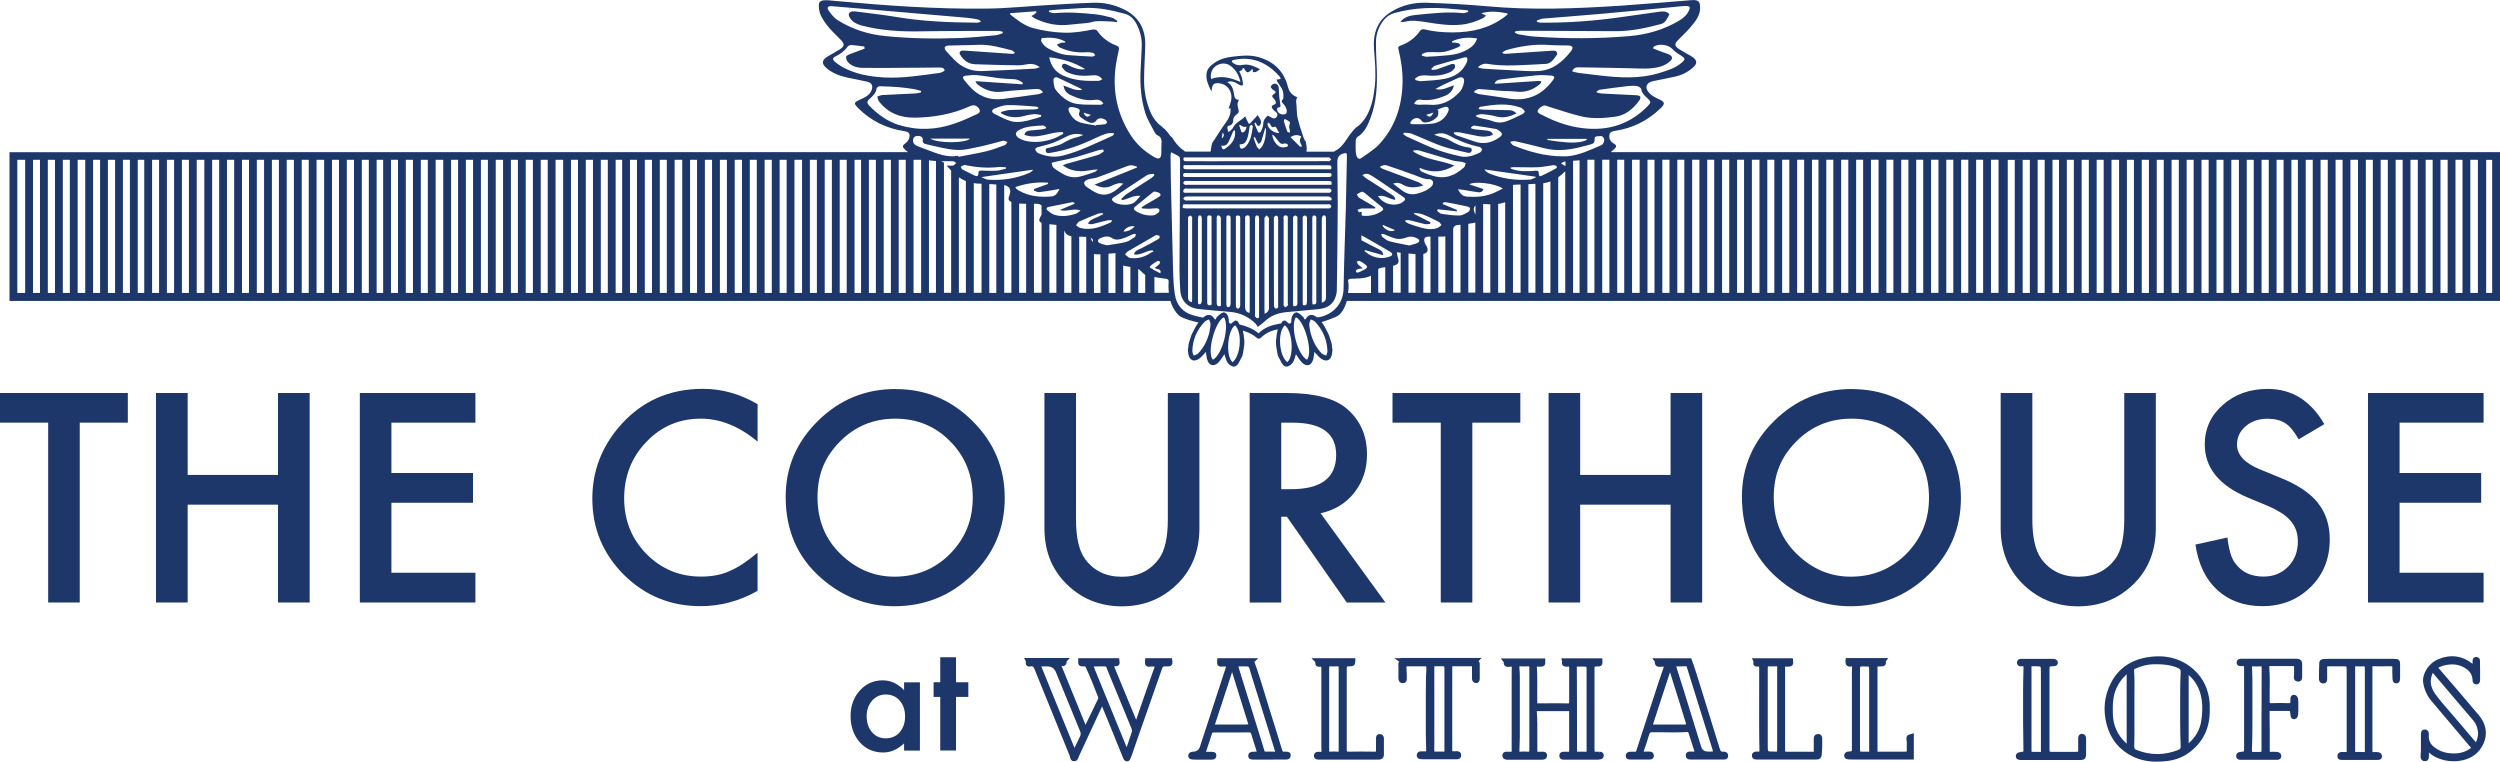
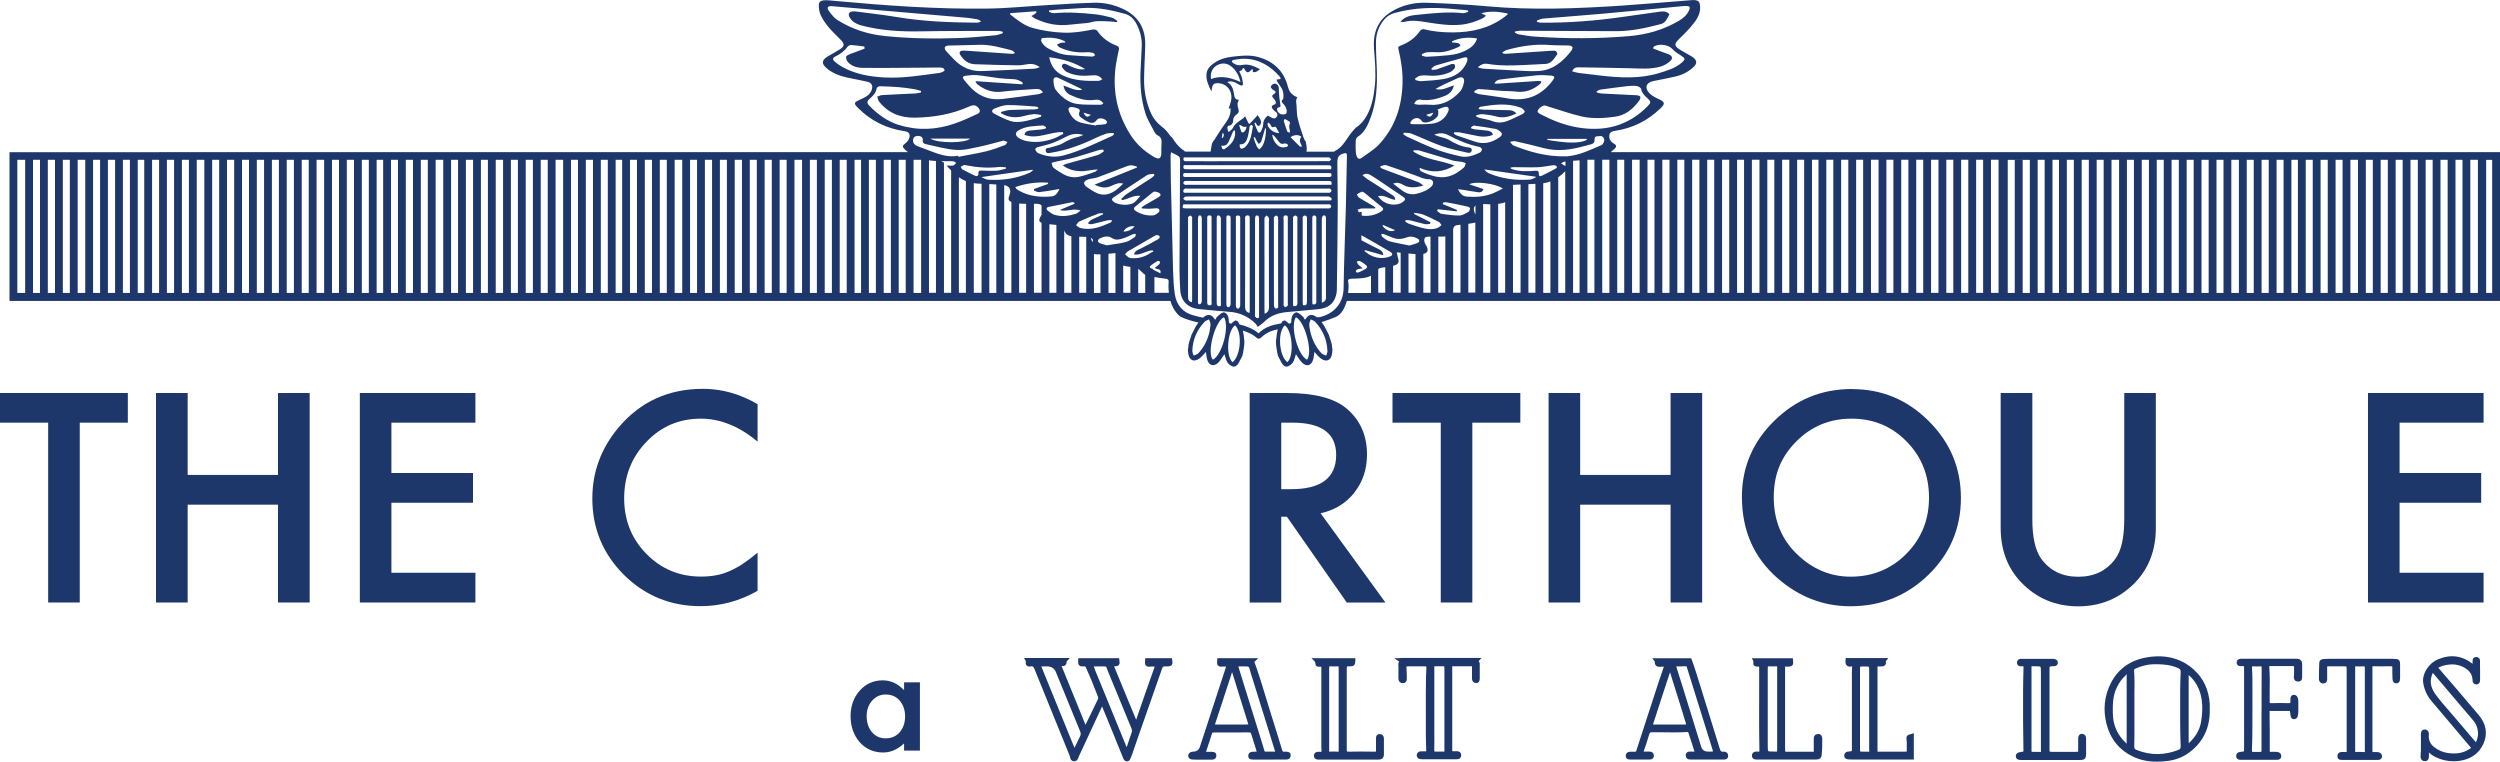
<svg xmlns="http://www.w3.org/2000/svg" id="logos" viewBox="0 0 300 91.38">
  <defs>
    <style>
      .cls-1 {
        fill: #1e376b;
      }
    </style>
  </defs>
-   <path class="cls-1" d="m192,90.21v.24s-.04-.24-.04-.24c-.13,0-.27-.02-.4,0-.15.01-.18-.01-.18-.02,0,0-.04-.04-.04-.21.01-3.27.01-6.53,0-9.8,0-.16.03-.18.03-.18,0,0,.06-.03.15-.02.32,0,.53,0,.66-.14.13-.14.12-.32.1-.62v-.22h-4.91l.05.28s.01.06.04.07c-.02.07-.08.29.05.47.12.16.32.18.47.18.12,0,.29,0,.3-.02.02.04.02.19.02.34v.97c0,.97,0,1.94,0,2.91,0,.16-.02.19-.02.19,0,0-.04.03-.2.02-.87-.03-1.75-.02-2.61-.01h-.75c-.06,0-.22,0-.23.02-.02-.04-.02-.2-.02-.26,0-.46,0-.92,0-1.38,0-.89.02-1.82-.05-2.73,0-.05,0-.06.02-.05.08,0,.17,0,.25,0,.32,0,.5,0,.63-.14.13-.14.12-.32.11-.62v-.22h-5.32l.28.37s.03.03.05.06c0,.19.04.34.14.44.18.18.44.15.64.12.1-.01.15-.02.19-.01,0,.07,0,.19,0,.23-.01.19-.01.38-.01.61v8.57s0,.23,0,.23c0,.17,0,.34,0,.51,0,.04,0,.06,0,.06-.01,0-.02,0-.07,0-.15,0-.29,0-.44,0h-.13c-.35,0-.47.24-.48.45,0,.26.16.44.42.49.1.02.2.02.3.02h3.91c.09,0,.19,0,.28-.02.28-.02.46-.22.46-.51,0-.1-.04-.43-.49-.43h-.34c-.16,0-.31,0-.32.01-.02-.04-.02-.19-.02-.36,0-.53,0-1.05,0-1.58,0-.96.02-1.95-.07-2.94,0,0,.03,0,.1,0h.82c.96,0,1.91,0,2.87,0h0c.07,0,.09,0,.09,0,0,0,.01.03.01.08,0,1.58,0,3.16,0,4.73,0,.03,0,.06,0,.06,0,0-.03,0-.07,0-.14,0-.29,0-.43,0h-.18c-.3,0-.5.19-.5.48,0,.1.03.45.49.47.07,0,.13,0,.2,0h3.84c.14,0,.28-.01.41-.04.24-.04.39-.22.39-.47,0-.25-.17-.42-.43-.44Zm-8.48-5.12v1.29c0,1.2,0,2.39,0,3.59,0,.19-.03.22-.03.22,0,0-.03.03-.17.01-.31-.03-.63-.02-.92,0,0,0-.02,0-.02,0-.03,0-.04,0-.05,0,0-.01,0-.04,0-.09.02-.57.04-1.14.05-1.71,0-2.42,0-4.83,0-7.24,0-.33-.02-.67-.05-1.02-.01-.14.01-.17.01-.17,0,0,.04-.03.15-.01.29.02.58.02.88,0,.1,0,.13.01.13.01,0,0,.02.03.02.16,0,1.24,0,2.48,0,3.72v1.24Zm6.59,5.11h0c-.21,0-.42,0-.63,0-.09,0-.23,0-.22.03-.01-.04-.01-.18-.02-.28v-.18s0-2.16,0-2.16c0-2.52,0-5.04-.02-7.55,0-.04,0-.06,0-.07.01,0,.02,0,.06,0h.56c.23,0,.47,0,.52.03.03.05.03.28.03.52,0,3.13,0,6.25,0,9.38,0,.12,0,.27.02.27-.04.01-.19.02-.3.02Z" />
  <path class="cls-1" d="m140.62,78.98h-3.19l-.02.3c0,.06,0,.11-.01.17,0,.07-.03.29.13.44.1.1.25.13.44.11.12-.02.23-.02.35-.02h.18s.04,0,.06,0c0,.02-.02.06-.03.11-.33.91-.65,1.81-.96,2.72l-.57,1.64c-.22.64-.44,1.28-.66,1.92l-1.07-2.58c-.53-1.28-1.05-2.55-1.58-3.83h0c.28-.01.46-.02.58-.17.12-.15.09-.32.05-.61l-.03-.2h-4.9v.23c-.02.31-.02.49.11.63.14.14.32.13.63.13.11-.02.13.02.16.1.49,1.06.97,2.23,1.48,3.57.03.09.03.15-.01.24-.28.59-.57,1.17-.85,1.76l-.65,1.34-1.07-2.64c-.59-1.45-1.17-2.89-1.77-4.34-.01-.03-.02-.06-.03-.08.01,0,.02,0,.04,0,.17.02.3,0,.4-.09.14-.11.16-.28.17-.39,0-.03,0-.08,0-.08h0l.39-.4h-5.5l.19.35s.03.06.02.14c-.04.23.04.36.12.43.08.07.22.14.45.09.23-.05.33-.02.47.32,1.4,3.48,2.81,6.95,4.23,10.42.01.04.02.08.03.12.03.17.1.51.48.52.39,0,.5-.33.56-.51.01-.04.03-.08.04-.11.62-1.33,1.23-2.65,1.85-3.98l.92-1.98c.35.85.7,1.71,1.05,2.56l1.47,3.62c.05.13.15.38.43.41.02,0,.03,0,.05,0,.28,0,.37-.25.41-.35,0-.02.02-.04.02-.06.07-.14.12-.29.19-.47l.26-.76c.13-.39.26-.78.4-1.16l2.88-8.22c.13-.37.13-.38.55-.37.28,0,.49,0,.63-.15.14-.15.11-.36.07-.64l-.03-.21Zm-11.03,9.41c-.1.2-.19.39-.28.59-.12.26-.24.52-.37.77l-3.94-9.67s-.03-.07-.04-.11c.05,0,.1,0,.13,0,.14,0,.27,0,.4,0h.18q.76,0,1.04.69c.97,2.37,1.94,4.74,2.91,7.11.09.22.08.4-.02.62Zm6.21-.5c-.19.58-.39,1.16-.6,1.78-1.26-3.08-2.53-6.16-3.78-9.24-.06-.16-.14-.35-.17-.45.1-.01.31-.01.49-.01h.54c.2,0,.4,0,.44.02.03.02.07.15.12.27.04.11.09.24.16.41.92,2.23,1.84,4.47,2.76,6.7.08.2.1.36.04.52Z" />
  <path class="cls-1" d="m154.39,90.2h-.06c-.06,0-.13,0-.21,0-.14.02-.2.02-.28-.25-.52-1.72-1.06-3.44-1.6-5.16-.16-.52-.32-1.05-.48-1.58-.38-1.25-.77-2.54-1.24-3.79.01-.01.02-.02.04-.03l.44-.41h-4.92l-.02.36c-.01.23-.02.41.12.54.14.14.36.13.67.1.02,0,.03,0,.05,0,.05,0,.1,0,.15,0,.03,0,.06,0,.08,0,0,.01,0,.03-.01.05-1.05,3.18-2.09,6.37-3.13,9.58q-.18.56-.81.59s-.09,0-.13.01c-.29.04-.47.24-.46.5,0,.12.06.4.49.43.19.01.38.02.57.02h.22c.51,0,1.02,0,1.53,0,.52,0,.56-.38.56-.5,0-.29-.17-.44-.55-.44-.21,0-.41-.01-.62,0-.03,0-.05,0-.07,0,0-.02,0-.04.02-.06.18-.52.35-1.03.51-1.55l.2-.63c.02-.05.03-.08.23-.08h.3c1.3,0,2.61,0,3.91-.01h0c.16,0,.2.03.25.18.11.38.24.76.36,1.15l.2.62c.04.13.08.27.1.35-.08.01-.23.02-.39.02-.17,0-.62.02-.62.49,0,.17.07.27.12.32.14.13.33.13.5.13.66,0,1.32,0,1.98,0s1.31,0,1.97-.01c.39,0,.52-.26.52-.5,0-.28-.17-.43-.51-.44Zm-4.82-3.26c-.42,0-.85,0-1.27,0h-2.44s-.04,0-.06,0c0-.01,0-.03.01-.05.54-1.62,1.06-3.23,1.59-4.85l.45-1.39c.12.37.24.75.35,1.12l.55,1.78c.33,1.06.66,2.12.99,3.17.03.09.05.16.06.21-.05,0-.13,0-.23,0Zm3.2,3.25h-.33c-.13,0-.24,0-.33,0-.16,0-.31,0-.34,0-.02-.03-.06-.16-.1-.29-.03-.09-.06-.19-.09-.32-.93-2.98-1.86-5.96-2.78-8.95l-.11-.37c-.02-.06-.06-.21-.08-.29.09,0,.24,0,.31,0,.19,0,.35,0,.49,0,.46,0,.46,0,.57.41.04.13.08.29.14.48.71,2.27,1.42,4.54,2.12,6.81l.72,2.33c.02.06.04.14.06.2-.06,0-.15,0-.22,0Z" />
  <path class="cls-1" d="m206.81,90.2c-.24.03-.34-.02-.44-.36-.46-1.51-.93-3.02-1.4-4.52-.46-1.49-.93-2.98-1.39-4.48-.19-.61-.4-1.2-.58-1.7l-.06-.15h-4.68l.31.38h0c-.01.23.04.4.16.51.19.18.46.15.68.12h.13c.06-.01.09-.01.12,0,0,.02-.02.06-.03.1-.09.28-.19.56-.28.83-.09.27-.19.54-.28.81l-1.06,3.26c-.5,1.55-1.01,3.09-1.51,4.64l-.08.25c-.04.13-.08.27-.11.3-.04.02-.2.02-.37.02h-.22c-.06,0-.11,0-.17,0-.27.02-.46.21-.46.5,0,.15.06.25.11.3.09.09.21.13.38.13.79,0,1.59,0,2.38,0,.07,0,.27,0,.4-.15.05-.06.12-.17.1-.34-.02-.28-.22-.46-.5-.46h-.21c-.16,0-.32,0-.48,0-.01,0-.02,0-.03,0,0-.01,0-.03.01-.04.22-.63.45-1.31.65-2.01.06-.2.13-.29.39-.27h.92c1.07.02,2.17.04,3.26-.03.08,0,.11,0,.16.14l.65,2.02c.02.06.04.13.06.19-.11,0-.31,0-.47,0-.36-.03-.57.14-.58.44,0,.15.04.27.12.36.14.15.34.15.51.15.44,0,.89,0,1.33,0,.85,0,1.71,0,2.58,0,.12.01.3,0,.43-.12.08-.08.12-.19.12-.32,0-.2-.09-.32-.16-.38-.11-.1-.27-.14-.47-.11Zm-4.59-3.26c-.41,0-.83,0-1.24,0h-1.15c-.47,0-.94,0-1.41,0-.03,0-.04,0-.06,0,0-.01,0-.03.01-.04.2-.61.4-1.21.59-1.82l.42-1.3c.34-1.04.68-2.07,1.02-3.11.41,1.31.82,2.62,1.23,3.92.23.74.46,1.48.68,2.22.02.05.03.09.03.12-.03,0-.08,0-.14,0Zm3.18,3.25h0c-.1,0-.2,0-.29,0h-.15q-.64,0-.82-.59l-.02-.06c-.49-1.61-.99-3.22-1.49-4.82l-.66-2.13c-.26-.85-.53-1.7-.8-2.54-.01-.04-.02-.06-.02-.08.02,0,.05,0,.07,0,.36,0,.73,0,1.09-.02.06,0,.08,0,.12.14l3.1,9.95c.02.07.03.11.04.14-.03,0-.08,0-.16,0Z" />
  <path class="cls-1" d="m168.06,78.98h-.76s.6.41.6.41c-.04.07-.11.18-.1.31.02.4.02.81.01,1.2v.44c0,.23.05.4.17.51.07.07.2.14.39.13.46-.02.45-.46.45-.64,0-.41-.02-.82-.05-1.23,0-.11.01-.13.01-.13,0,0,.03-.02.12-.02h0c.71.01,1.42,0,2.13,0,.06,0,.1.01.11.01,0,0,.02.03.02.11,0,.23,0,.45-.02.68,0,.15-.01.3-.02.45-.03,1.5-.02,3.02-.02,4.49,0,.78,0,1.56,0,2.34,0,.57.02,1.14.04,1.7v.3c.01.09,0,.12,0,.12,0,0-.03.01-.11,0-.18-.01-.35,0-.55,0-.26.01-.45.19-.47.44-.02.2.08.44.44.49.13.02.27.02.4.02h.61c1.02,0,2.05,0,3.07,0,.04,0,.07,0,.12,0,.05,0,.11,0,.17,0,.13,0,.27-.02.38-.12.06-.06.14-.17.14-.35,0-.16-.04-.28-.14-.37-.16-.15-.38-.13-.55-.12-.05,0-.09,0-.16,0-.08,0-.17,0-.22-.01,0-.06,0-.16,0-.25v-8.87c0-.33,0-.66,0-.99,0-.05,0-.07,0-.08.01,0,.03,0,.08,0h0c.73,0,1.47,0,2.2,0h0c.06,0,.08,0,.08,0,0,0,.01.04.01.11-.01.45,0,.89,0,1.34,0,.19.06.34.16.44.06.06.17.11.34.13.16,0,.42-.08.43-.54,0-.28,0-.56,0-.84,0-.31,0-.62,0-.93,0-.13-.06-.24-.11-.31,0,0-.01-.02-.02-.02l.35-.38h-9.78Zm5.01,11.21c-.08,0-.15,0-.23,0-.17,0-.33,0-.5,0-.16.02-.2-.01-.2-.02,0,0-.04-.04-.03-.22.02-.65.02-1.31.01-1.96v-.67s0-7.09,0-7.09c0-.08,0-.25-.01-.26.04-.02.2-.02.28-.02.04,0,.08,0,.12,0,.05,0,.09,0,.14,0,.16,0,.31,0,.46,0,.15-.01.18.02.18.02s.04.04.04.21c-.01,1.19,0,2.39,0,3.59v1.29s0,4.87,0,4.87c0,.07,0,.23.02.24-.04.02-.19.02-.27.02Zm4.4-10.81l-.17-.17.17.16s0,0,0,.01Z" />
  <path class="cls-1" d="m218.17,88.08c-.16.02-.28.04-.37.14-.14.13-.15.32-.15.49v1.22c0,.1,0,.26.03.26-.04.02-.19.02-.27.02h-.94c-.68,0-1.36,0-2.04,0-.16,0-.19-.02-.19-.02,0,0-.03-.03-.03-.2,0-2.41,0-4.82,0-7.23v-2.53c0-.08,0-.23-.02-.23.04-.01.19-.01.27-.01.3,0,.49,0,.62-.15.13-.15.11-.34.08-.64l-.02-.21h-4.92l.18.34s.02.07,0,.17c-.02.14,0,.25.07.34.11.14.3.15.36.15.12,0,.26.01.26-.01.01.03.01.16.01.29,0,.88,0,1.76,0,2.64,0,2.33-.02,4.74.03,7.12,0,.12-.02.16-.02.16,0,0-.04.02-.17,0-.17,0-.4-.03-.57.13-.06.06-.14.17-.14.36,0,.14.05.26.14.34.11.1.25.12.38.12.04,0,.09,0,.12,0,.03,0,.06,0,.09,0,.66,0,1.32,0,1.98,0,1.65,0,3.29,0,4.97,0,.2,0,.63,0,.69-.52.07-.64.07-1.28.07-1.95,0-.52-.32-.59-.5-.6Zm-4.92,1.86c0,.08,0,.19,0,.25-.06,0-.18,0-.26,0-.41,0-.73,0-.79-.06-.07-.07-.07-.39-.07-.77v-5.57c0-1.2,0-2.4,0-3.6,0-.18.03-.21.03-.21,0,0,.02-.02.11-.02.02,0,.04,0,.07,0,.27.02.55.01.81,0,.07-.01.1,0,.1,0,0,0,.02.03.01.13-.01.32,0,.64,0,.97v8.87Z" />
  <path class="cls-1" d="m229.27,88.11c-.16.03-.57.1-.49.6h0c.04.27.04.53.03.82,0,.14,0,.27,0,.41,0,.18,0,.24,0,.24-.01,0-.07.02-.25.02-.84,0-1.68,0-2.52,0h-.42c-.15,0-.3,0-.3.02-.02-.04-.02-.19-.02-.34,0-3.22,0-6.43,0-9.65,0-.09,0-.24-.02-.24.04-.02.21-.01.35-.02h.1c.15,0,.39,0,.52-.2.07-.11.08-.25.04-.41h0s.31-.39.31-.39h-5.1l-.03.21c-.03.23-.04.52.16.69.15.13.35.17.62.08,0,0,.01.05,0,.12-.03.46-.03.93-.02,1.38,0,.17,0,.35,0,.52,0,1.69,0,3.38,0,5.07v2.67c0,.18,0,.37-.01.41-.04.03-.23.05-.43.07h-.07c-.26.05-.42.24-.42.49,0,.24.17.41.43.44.17.02.34.02.51.02h7.42v-3.16l-.3.1s-.07.02-.11.02Zm-7.49,2.33h0s0,0,0,0c0,0,0,0,0,0Zm2.37-.24c-.11,0-.22,0-.37,0h-.08c-.2,0-.43,0-.47-.01-.03-.05-.03-.26-.03-.47v-4.76s0-1.22,0-1.22c0-1.06,0-2.12,0-3.2,0-.24,0-.49.03-.53.05-.04.32-.03.57-.03.21,0,.43,0,.47.03.03.05.03.3.03.59,0,1.78,0,3.56,0,5.34v3.67s0,.25,0,.25c0,.16,0,.33.02.34-.02,0-.09.01-.17.01Z" />
  <path class="cls-1" d="m166.07,88.65c0-.41-.26-.56-.5-.56-.16,0-.24.04-.32.11-.13.13-.13.31-.13.43v.4c0,.34-.01.67,0,1.01,0,.1,0,.13,0,.14,0,0-.04.02-.16.02-1.16-.02-2.17-.02-3.1,0-.17,0-.22-.03-.22-.03,0,0-.03-.04-.03-.21.01-3.25.01-6.51,0-9.76,0-.17.03-.2.03-.21,0,0,.02-.03.2-.03.67,0,.78-.1.8-.74v-.24s-5.27,0-5.27,0l.4.4c.05.05.07.11.07.19,0,.14.03.25.11.33.13.13.31.11.37.11.08,0,.17,0,.24,0,0,.06,0,.15,0,.24v2.09c0,2.43,0,4.87,0,7.3,0,.08,0,.15.01.23.01.14.03.28-.02.35-.02.01-.11,0-.17,0-.09,0-.19-.02-.29,0-.38.07-.42.35-.42.47,0,.26.17.44.45.46.11,0,.21.01.35,0h5.44s1.53,0,1.53,0c.2,0,.36-.06.47-.17.11-.11.16-.26.16-.45,0-.5,0-1,0-1.51v-.38Zm-5.43-3.55v1.3c0,1.2,0,2.41,0,3.62,0,.14-.02.18-.02.18,0,0-.04.02-.15,0-.13-.01-.26-.02-.4-.02-.13,0-.27,0-.42.02-.1,0-.14-.01-.14-.01,0,0-.02-.03-.01-.15.01-.16,0-.32,0-.48v-.2s0-2.14,0-2.14c0-2.34,0-4.68,0-7.03,0-.17.03-.21.03-.21,0,0,.03-.03.19-.02.29.02.51.02.71,0,.15-.02.18.01.18.01,0,0,.03.03.03.2-.01,1.2-.01,2.4,0,3.6v1.32Z" />
  <path class="cls-1" d="m263.29,80.38c-1.49-1.35-3.35-1.86-5.53-1.52-2.06.32-3.56,1.36-4.45,3.1-.8,1.56-.97,3.23-.51,4.98.47,1.79,1.54,3.08,3.17,3.86.85.4,1.76.6,2.83.6.42,0,.87-.03,1.35-.09,1.03-.13,1.96-.52,2.75-1.16,1.56-1.24,2.32-2.94,2.27-5.05v-.2c0-.16,0-.32,0-.48-.13-1.66-.76-3.02-1.87-4.02Zm-8.09.62s0,.09,0,.12c0,1.04,0,2.08,0,3.13v1.4c0,1.17,0,2.35,0,3.52,0,.02,0,.05,0,.08-.02-.02-.04-.04-.05-.06-1.06-.98-1.59-2.15-1.61-3.59-.02-1.07,0-2.1.46-3.07.28-.59.62-1.07,1.04-1.45.03-.02.05-.05.08-.08.03-.03.08-.09.09-.11,0,.02,0,.08,0,.11Zm6.24,8.97h0c-1.67.68-3.37.69-5.04.03-.22-.09-.3-.17-.29-.47.03-1.03.03-2.08.02-3.09,0-.39,0-.78,0-1.17-.01-.6,0-1.2,0-1.8.01-.99.03-2.01-.04-3.02,0-.11.02-.15.13-.2.77-.34,1.48-.52,2.17-.54.15,0,.3,0,.45,0,.78,0,1.66.08,2.51.45.27.12.34.23.33.5-.07,1.49-.07,3-.06,4.45,0,.51,0,1.03,0,1.54,0,1.03.03,2.06.06,2.93,0,.22-.05.31-.25.4Zm2.69-3.35c-.17.98-.66,1.82-1.49,2.57,0-1.01,0-2.02,0-3.03v-1.75c0-1.14,0-2.28,0-3.41h0c.88.78,1.4,1.77,1.57,3.02.11.78.08,1.64-.08,2.61Z" />
  <path class="cls-1" d="m276.1,79.23c-.12-.12-.28-.18-.51-.18h0c-1.23,0-2.47,0-3.7,0h-2.92c-.12,0-.54,0-.57.43,0,.14.03.25.11.33.12.13.29.12.41.13h.07c.14,0,.29.01.29,0,.01.04.01.18.01.34,0,3.14,0,6.28,0,9.45,0,.19,0,.39-.02.43-.04.03-.25.05-.43.07-.42.05-.5.3-.5.5,0,.11.05.45.52.45h4.36c.45,0,.53-.27.53-.43.01-.29-.19-.49-.51-.52-.16-.01-.33-.02-.49-.01h-.12c-.07,0-.23,0-.24.01-.02-.04-.02-.2-.02-.26v-2.43s-.01-.43-.01-.43c0-.55,0-1.1-.01-1.65,0-.1,0-.13,0-.14,0,0,.05-.02.13-.01.6.01,1.2,0,1.81,0,.22,0,.45,0,.49.02.03.04.06.26.08.5.01.11.04.44.4.47.18,0,.42-.06.49-.45.06-.32.06-.63.05-.93v-.15c0-.08,0-.16,0-.24,0-.24.01-.48-.05-.74-.07-.27-.26-.41-.49-.41-.18,0-.39.1-.41.49,0,.1,0,.2,0,.31,0,.13-.03.16-.03.17-.02.02-.08.04-.2.03-.64-.02-1.3-.03-2.03,0-.16.01-.2-.02-.2-.02,0,0-.03-.03-.03-.17v-.97c.02-1.07.03-2.17-.05-3.28,0,0,.04-.01.12-.01h.54c.73,0,1.45,0,2.18,0,.09,0,.13.02.13.02,0,0,.02.03.01.13-.01.17-.01.33,0,.49,0,.21,0,.4-.02.59-.03.17.01.33.1.45.06.08.18.17.39.18.18,0,.29-.06.35-.11.15-.14.15-.34.15-.45v-.55c0-.32,0-.64,0-.96,0-.22-.05-.39-.17-.51Zm-4.72,6.08v1.06c0,1.22,0,2.44,0,3.66,0,.14-.03.17-.03.18,0,0-.04.03-.16.02-.25-.01-.5-.01-.74,0-.11,0-.17,0-.19-.02,0,0-.04-.05-.03-.21.07-1.59.06-3.21.06-4.77,0-.68,0-1.35,0-2.03v-.37c0-.88.01-1.78-.05-2.67-.01-.16.02-.19.02-.19,0,0,.04-.02.16-.01.25.02.52.02.79,0,.13-.01.16.01.16.01,0,0,.03.03.03.2-.01.92-.01,1.84-.01,2.76v2.39h0Z" />
  <path class="cls-1" d="m287.22,79.06h-2.37c-1.47,0-2.94,0-4.4,0-.15,0-.29,0-.44,0-.36,0-.73-.01-1.12.02-.17.01-.56.04-.58.48-.02.63-.04,1.26-.04,1.89,0,.18.06.33.17.43.07.07.19.16.4.13.42-.03.42-.41.42-.57v-.14c0-.41,0-.82,0-1.23,0-.07,0-.09,0-.1,0,0,.04-.01.11-.01.37,0,.73,0,1.1,0h.55c.25,0,.51,0,.55.03.03.05.03.3.03.55v9.17c0,.1,0,.18,0,.26,0,.11,0,.24.01.25-.06.03-.39.02-.49.02-.55-.04-.62.33-.63.47,0,.14.03.26.11.35.12.12.28.13.43.13.37,0,.75,0,1.12,0,1.06,0,2.12,0,3.18,0,.39,0,.49-.21.51-.39.02-.27-.15-.49-.43-.53-.19-.03-.36-.04-.51-.02-.13.01-.17,0-.18-.01,0,0-.03-.03-.03-.21.01-1.2,0-2.39,0-3.59v-1.33s0-.94,0-.94c0-1.35,0-2.7,0-4.06,0-.11.01-.15,0-.15,0,0,.03-.01.12-.01.6.02,1.21.01,1.81,0h.28c.1,0,.15.02.16.03,0,0,.03.03.02.15-.01.38,0,.8.02,1.33.02.35.17.53.44.54.31,0,.46-.19.47-.58,0-.4,0-.8,0-1.2v-.32c0-.35,0-.55-.14-.69s-.35-.14-.68-.14Zm-3.75,11.17h-.59c-.09,0-.2,0-.26,0,0-.06,0-.16,0-.25v-5.14s0-1,0-1c0-1.23,0-2.46,0-3.68,0-.17.02-.2.02-.2,0,0,.03-.02.15,0,.27.02.54.02.82,0,.09,0,.13.01.14.02,0,0,.03.03.03.17-.01.76,0,1.52,0,2.28v7.55c0,.09,0,.24.02.25-.04.02-.2.02-.29.02Z" />
  <path class="cls-1" d="m292.62,80.17s-.02-.03-.03-.04c.01,0,.03-.02.06-.03.37-.2.8-.31,1.34-.36.7-.06,1.37.11,1.96.52.49.34.73.78.76,1.37,0,.18.06.31.16.4.06.05.17.1.32.1.12,0,.42-.08.42-.54,0-.26,0-.52,0-.79v-.55s-.01-.12-.01-.12c0-.28,0-.55,0-.83,0-.18-.07-.28-.13-.34-.06-.06-.19-.12-.35-.12-.12,0-.39.06-.41.45v.14c0,.06,0,.12,0,.18,0,.02,0,.03,0,.05,0,0-.01-.01-.02-.02-1.26-.98-2.66-1.15-4.15-.51-1.15.5-1.93,1.78-1.75,2.85.14.82.47,1.53.96,2.11,1.54,1.84,3.09,3.67,4.64,5.49.04.05.1.12.14.17-.05.04-.13.09-.17.12-.72.48-1.56.64-2.62.49-.58-.08-1.12-.31-1.64-.71-.48-.37-.69-.85-.64-1.48.02-.2-.03-.38-.14-.49-.06-.07-.18-.15-.36-.14-.46.01-.45.46-.45.63,0,.59,0,1.18,0,1.77,0,.13,0,.26-.02.39,0,.16-.02.31-.02.47,0,.17.06.31.16.41.07.06.16.13.38.13.14,0,.45-.07.46-.55v-.3c0-.06,0-.13,0-.19.25.23.51.41.8.55.67.33,1.39.5,2.14.5.24,0,.49-.02.74-.05,1.37-.19,2.37-.92,2.88-2.09.51-1.17.31-2.34-.57-3.39-1.67-1.99-3.38-3.97-4.84-5.66Zm4.5,8.88h0v.02s-.03-.02-.03-.02c-.31-.37-.63-.74-.94-1.1-.42-.48-.83-.97-1.24-1.46-.32-.39-.65-.76-.98-1.14-.58-.66-1.17-1.34-1.69-2.06-.56-.78-.69-1.53-.39-2.34.02-.04.03-.09.05-.13.02-.03.03-.05.04-.07.02.02.04.04.06.07.68.79,1.35,1.59,2.02,2.38l1.47,1.73c.44.52.88,1.04,1.33,1.56.33.39.51.89.55,1.46-.01.42-.09.77-.25,1.1Z" />
  <path class="cls-1" d="m249.9,88.05h0c-.19,0-.29.06-.36.12-.14.13-.16.32-.16.48,0,.25,0,.51,0,.76v.53c0,.16,0,.25,0,.26-.03.01-.12.02-.27.02h-.85c-.7,0-1.39,0-2.09,0-.15,0-.2-.03-.2-.03,0,0-.03-.03-.03-.2.01-1.22.01-2.44,0-3.65v-2.58c0-1.1,0-2.2,0-3.31,0-.2,0-.41.02-.45.04-.03.26-.05.47-.06h.08c.36-.03.42-.28.43-.38.02-.22-.11-.4-.34-.46-.1-.03-.22-.04-.36-.04-1.19,0-2.38,0-3.63,0-.13,0-.32,0-.45.13-.06.06-.12.16-.12.33s.07.27.13.33c.15.14.37.11.49.1.11-.01.14,0,.14,0,0,0,.03.04.02.22-.03,1.1-.05,2.01-.05,2.85v.49c0,2.07-.01,4.21.04,6.32,0,.13,0,.32,0,.35-.04.02-.2.04-.36.07-.14.02-.56.07-.55.5.01.44.44.44.6.45.25,0,.5,0,.75,0h1.55c1.6,0,3.19,0,4.78,0,.59,0,.75-.16.75-.75,0-.59,0-1.18,0-1.77,0-.14,0-.57-.44-.6Zm-3.41-8.35h0s0,0,0,0h0Zm-1.82,10.52h-.78c-.11,0-.11,0-.11-.11v-9.9c0-.1,0-.2,0-.26.06,0,.17,0,.28,0,.42,0,.73,0,.79.07s.06.39.06.77v9.2c0,.08,0,.23.03.23h0s-.19.01-.28.02Z" />
  <polygon class="cls-1" points="0 50.72 5.78 50.72 5.78 72.3 9.57 72.3 9.57 50.72 15.34 50.72 15.34 47.16 0 47.16 0 50.72" />
  <polygon class="cls-1" points="33.36 56.99 22.52 56.99 22.52 47.16 18.72 47.16 18.72 72.3 22.52 72.3 22.52 60.56 33.36 60.56 33.36 72.3 37.16 72.3 37.16 47.16 33.36 47.16 33.36 56.99" />
  <polygon class="cls-1" points="43.18 72.3 57.05 72.3 57.05 68.73 46.97 68.73 46.97 60.33 56.76 60.33 56.76 56.76 46.97 56.76 46.97 50.72 57.05 50.72 57.05 47.16 43.18 47.16 43.18 72.3" />
  <path class="cls-1" d="m74.25,51.27c-2.12,2.51-3.17,5.36-3.17,8.56,0,3.57,1.26,6.62,3.79,9.15,2.54,2.51,5.61,3.76,9.2,3.76,2.39,0,4.67-.61,6.84-1.84v-4.58c-.62.52-1.21.97-1.77,1.34-.56.37-1.1.66-1.62.88-.93.43-2.07.65-3.4.65-2.58,0-4.77-.91-6.55-2.72-1.78-1.81-2.67-4.04-2.67-6.68s.89-4.93,2.67-6.77c1.77-1.86,3.95-2.78,6.53-2.78,2.34,0,4.61.92,6.81,2.75v-4.49c-2.11-1.23-4.29-1.84-6.55-1.84-4.14,0-7.51,1.54-10.11,4.61Z" />
-   <path class="cls-1" d="m107.48,46.68c-3.63,0-6.73,1.27-9.31,3.81-2.59,2.54-3.89,5.58-3.89,9.12,0,4.03,1.42,7.28,4.27,9.77,2.58,2.25,5.5,3.37,8.74,3.37,3.67,0,6.8-1.26,9.4-3.79,2.58-2.52,3.88-5.58,3.88-9.2s-1.29-6.67-3.86-9.23c-2.56-2.56-5.63-3.84-9.22-3.84Zm6.53,19.78c-1.81,1.82-4.04,2.74-6.68,2.74-2.43,0-4.58-.9-6.43-2.69-1.87-1.79-2.8-4.08-2.8-6.85s.9-4.87,2.7-6.68c1.8-1.82,4.01-2.74,6.63-2.74s4.83.91,6.61,2.74c1.79,1.81,2.69,4.06,2.69,6.74s-.91,4.9-2.72,6.74Z" />
-   <path class="cls-1" d="m143.93,47.16h-3.79v15.14c0,2.19-.35,3.77-1.06,4.74-1.05,1.44-2.54,2.17-4.46,2.17s-3.39-.72-4.44-2.17c-.71-1-1.06-2.58-1.06-4.74v-15.14h-3.79v16.19c0,2.65.82,4.83,2.47,6.55,1.85,1.91,4.12,2.86,6.82,2.86s4.98-.95,6.84-2.86c1.65-1.72,2.47-3.9,2.47-6.55v-16.19Z" />
  <path class="cls-1" d="m162.51,59.12c1.02-1.28,1.53-2.81,1.53-4.59,0-2.28-.81-4.11-2.44-5.5-1.48-1.25-3.88-1.87-7.2-1.87h-4.44v25.14h3.79v-10.29h.68l7.18,10.29h4.64l-7.78-10.71c1.67-.36,3.02-1.18,4.04-2.46Zm-8.76-.42v-7.98h1.35c3.49,0,5.24,1.29,5.24,3.86,0,2.75-1.8,4.12-5.39,4.12h-1.2Z" />
  <polygon class="cls-1" points="176.68 72.3 176.68 50.72 182.44 50.72 182.44 47.16 167.1 47.16 167.1 50.72 172.89 50.72 172.89 72.3 176.68 72.3" />
  <polygon class="cls-1" points="185.83 47.16 185.83 72.3 189.62 72.3 189.62 60.56 200.47 60.56 200.47 72.3 204.26 72.3 204.26 47.16 200.47 47.16 200.47 56.99 189.62 56.99 189.62 47.16 185.83 47.16" />
  <path class="cls-1" d="m222.23,46.68c-3.63,0-6.73,1.27-9.31,3.81-2.59,2.54-3.89,5.58-3.89,9.12,0,4.03,1.42,7.28,4.27,9.77,2.58,2.25,5.5,3.37,8.74,3.37,3.67,0,6.8-1.26,9.39-3.79,2.58-2.52,3.88-5.58,3.88-9.2s-1.29-6.67-3.86-9.23c-2.56-2.56-5.63-3.84-9.22-3.84Zm6.53,19.78c-1.81,1.82-4.04,2.74-6.68,2.74-2.43,0-4.58-.9-6.43-2.69-1.87-1.79-2.8-4.08-2.8-6.85s.9-4.87,2.7-6.68c1.8-1.82,4.01-2.74,6.63-2.74s4.83.91,6.61,2.74c1.79,1.81,2.69,4.06,2.69,6.74s-.91,4.9-2.72,6.74Z" />
  <path class="cls-1" d="m240.08,47.16v16.19c0,2.65.83,4.83,2.48,6.55,1.84,1.91,4.12,2.86,6.82,2.86s4.98-.95,6.84-2.86c1.65-1.72,2.48-3.9,2.48-6.55v-16.19h-3.79v15.14c0,2.19-.35,3.77-1.06,4.74-1.05,1.44-2.54,2.17-4.46,2.17s-3.39-.72-4.45-2.17c-.71-1-1.06-2.58-1.06-4.74v-15.14h-3.79Z" />
-   <path class="cls-1" d="m278.17,60.37c-.94-1.19-2.44-2.2-4.48-3.02l-2.51-1.03c-1.82-.75-2.74-1.74-2.74-2.96,0-.89.35-1.63,1.04-2.21.69-.6,1.57-.9,2.62-.9.86,0,1.56.17,2.1.52.52.3,1.07.95,1.64,1.95l3.08-1.82c-1.63-2.82-3.89-4.23-6.79-4.23-2.15,0-3.95.64-5.39,1.92-1.44,1.27-2.17,2.85-2.17,4.74,0,2.8,1.72,4.93,5.16,6.38l2.43,1.01c.63.27,1.17.56,1.63.85.46.3.83.62,1.11.96s.5.72.64,1.12c.13.41.2.85.2,1.34,0,1.22-.39,2.22-1.17,3.01s-1.76,1.19-2.95,1.19c-1.5,0-2.64-.54-3.42-1.63-.43-.56-.74-1.58-.91-3.06l-3.84.85c.35,2.35,1.22,4.16,2.62,5.45,1.42,1.29,3.22,1.94,5.41,1.94,2.3,0,4.23-.76,5.78-2.28,1.54-1.51,2.31-3.42,2.31-5.73,0-1.73-.47-3.18-1.42-4.37Z" />
  <polygon class="cls-1" points="298.03 50.72 298.03 47.16 284.16 47.16 284.16 72.3 298.03 72.3 298.03 68.73 287.95 68.73 287.95 60.33 297.74 60.33 297.74 56.76 287.95 56.76 287.95 50.72 298.03 50.72" />
  <path class="cls-1" d="m108.49,82.82c-.76-.79-1.61-1.18-2.56-1.18-1.1,0-2.02.41-2.76,1.23-.73.82-1.1,1.84-1.1,3.07s.37,2.29,1.1,3.13c.74.82,1.68,1.23,2.81,1.23.9,0,1.73-.36,2.51-1.09v.86h1.9v-8.19h-1.9v.95Zm-.53,5.06c-.43.48-1,.72-1.7.72-.66,0-1.2-.25-1.63-.75-.42-.49-.63-1.13-.63-1.92,0-.73.22-1.35.65-1.85.44-.49.98-.74,1.63-.74.69,0,1.25.24,1.68.73.43.5.65,1.13.65,1.9s-.22,1.4-.65,1.9Z" />
-   <polygon class="cls-1" points="114.72 78.87 112.83 78.87 112.83 81.87 112.03 81.87 112.03 83.63 112.83 83.63 112.83 90.06 114.72 90.06 114.72 83.63 116.2 83.63 116.2 81.87 114.72 81.87 114.72 78.87" />
  <path class="cls-1" d="m193.31,18.24c.15-.13.3-.26.45-.4.27-.26.21-.43-.08-.6-.06-.03-.12-.07-.17-.11-.32-.23-.44-.57-.38-.94.05-.36.36-.44.68-.49,2.08-.31,3.88-1.2,5.4-2.65.66-.63.61-.81-.23-1.19-.39-.18-.8-.4-1.08-.71-.59-.65-.35-1.25.5-1.42.87-.18,1.75-.34,2.62-.54.84-.19,1.6-.57,2.23-1.17.42-.41.39-.78-.08-1.13-.14-.11-.3-.2-.45-.28-.39-.23-.79-.43-1.17-.68-.64-.41-.65-.65-.13-1.18.47-.48.97-.93,1.4-1.44.63-.75,1.29-1.5,1.19-2.61-.04-.43-.15-.61-.58-.68-.16-.02-.33-.02-.49,0-2.8.22-5.6.47-8.41.66-5.37.35-10.73.56-16.11.07-2.4-.22-4.81-.34-7.22-.42-1.5-.05-2.95.28-4.25,1.08-1.66,1.02-2.21,2.59-2.07,4.44.11,1.49.26,2.98.1,4.47-.13,1.2-.34,2.39-.92,3.47-.35.65-.79,1.17-1.35,1.52-.14.15-.28.29-.4.44-.68.77-1.12,1.91-2.1,2.35-.04.06-.09.1-.18.1h-3.26s.01-.05.02-.08c.06-.38-.03-.76-.1-1.15-.11-.1-.2-.25-.27-.48-.27-.77-.52-1.55-.71-2.34-.11-.49-.08-1.01-.13-1.52-.03-.32-.12-.64.1-.94-.1-.06-.18-.1-.26-.14-.47-.24-.74-.62-.87-1.13-.47-1.89-1.71-3.06-3.55-3.57-1.03-.29-2.11-.17-3.17-.04-.73.09-1.42.28-2.03.69-.47.32-.92.68-1.01,1.29-.11.77.22,1.45.58,2.18.03-.19.05-.3.07-.41.07-.43.26-.59.7-.58,1.12.03,1.84,1,1.58,2.15-.07.3-.19.6-.29.9.08-.01.15-.03.23-.04.07.69-.21,1.24-.59,1.76-.47.64-.89,1.31-1.31,1.97-.08.13-.17.26-.27.39-.02.06-.04.11-.06.17-.07.3-.11.61-.16.91h-3c-.11,0-.17-.07-.2-.15-.02,0-.03,0-.05,0-.41-.29-.74-.64-1.03-1.04-.12-.16-.23-.33-.34-.5-.12-.09-.23-.2-.34-.36-.22-.32-.49-.63-.79-.86-.63-.47-1.12-1.04-1.43-1.76-.53-1.21-.79-2.49-.8-3.8,0-1.44.11-2.87.14-4.31.04-1.99-.82-3.46-2.63-4.32-1.12-.53-2.32-.8-3.55-.76-1.85.05-3.7.17-5.54.28-2.41.14-4.82.39-7.23.42-6.11.08-12.19-.36-18.27-.92-.41-.04-.82-.09-1.23-.08-.33.01-.71.11-.72.52,0,.42.05.89.22,1.26.25.54.61,1.04.99,1.5.44.52.96.98,1.43,1.48.48.5.45.77-.13,1.14-.48.31-1,.57-1.49.87-.69.44-.7.86-.08,1.39.73.62,1.6.93,2.52,1.13.78.17,1.56.3,2.33.48.57.13.75.51.53,1.05-.18.45-.54.71-.96.91-.27.13-.55.25-.81.39-.24.13-.28.33-.09.54.09.1.18.2.28.3,1.54,1.53,3.39,2.43,5.53,2.75.53.08.71.29.59.8-.06.24-.25.48-.44.63-.41.31-.45.42-.07.79.11.11.23.2.36.3H1.14v17.85h139.31c.36,1.22,1.05,1.82,1.29,1.93.61.29,1.34.5,2.07.66-.23.31-.43.65-.6,1.02-.06.12-.12.25-.19.38,0,.03-.02.05-.04.08,0,0,0,.01-.01.02-.09.31-.2.63-.3.94,0,0,0,.01,0,.02,0,0,0,0,0,.01-.02.06-.04.12-.05.18,0,.2-.03.39-.07.59,0,.04,0,.07,0,.11.01.13.02.25.04.36.11.84.68,1.09,1.36.6.13-.1.24-.22.36-.34.13-.13.25-.27.4-.44.05.35.07.64.15.91.21.75.81.9,1.36.35.16-.16.29-.37.42-.55.09-.13.17-.26.29-.44.13.37.18.71.35.97.14.22.39.43.63.5.32.1.57-.13.73-.41.15-.28.29-.56.45-.87.03-.12.05-.25.08-.37.09-.58.23-1.16.11-1.74,0,0,0,0,0-.01h0s0-.03,0-.05c-.02-.12-.03-.23-.04-.35-.02-.08-.03-.15-.05-.23-.02-.08-.02-.16-.04-.24,0,0,0-.02,0-.03,1.13.37,1.53.77,1.63.85.22.18.37.16.56-.02.2-.18.78-.77,2.01-.98,0,.01-.01.02-.02.03-.01.05-.03.1-.04.15-.01.08-.02.16-.04.24-.02.08-.03.15-.05.23,0,.12-.02.23-.04.35,0,.02,0,.03,0,.05h0s0,0,0,.01c-.12.58.02,1.16.11,1.74.03.12.05.25.08.37.16.31.3.6.45.87.16.28.41.51.73.41.24-.08.49-.29.63-.5.17-.27.23-.6.35-.97.12.18.2.32.29.44.13.19.26.39.42.55.55.56,1.14.41,1.36-.35.08-.27.09-.56.15-.91.16.17.28.31.4.44.11.12.23.24.36.34.68.5,1.25.24,1.36-.6.01-.11.03-.23.04-.36,0-.04,0-.07,0-.11-.04-.19-.06-.39-.07-.59-.02-.06-.04-.12-.05-.18,0,0,0,0,0-.01,0,0,0-.01,0-.02-.1-.31-.21-.63-.3-.94,0,0,0-.01-.01-.02-.02-.03-.03-.05-.04-.08-.07-.14-.13-.26-.19-.38-.18-.38-.39-.75-.64-1.07.52-.16,1.07-.35,1.69-.61.67-.28,1.1-1.08,1.34-1.93h80.2s.94,0,.94,0h0s57.29,0,57.29,0v-17.85h-106.69Zm-44.1-2.36s-.21.01-.23-.02c-.11-.27-.19-.55-.28-.83.03-.01.06-.03.09-.04.25.1.45.37.79.18-.02.32-.14.54-.37.71Zm.54.48c.09-.32.12-.65.18-.98.02-.09,0-.19.05-.25.04-.07.15-.15.21-.14.06.01.16.14.15.2-.13.81-.21,1.64-.78,2.3-.06.07-.11.15-.18.19-.12.07-.27.17-.4.16-.18-.02-.25-.25-.21-.52.67.05.83-.46.98-.96Zm.67.16c.06-.02.11-.05.17-.07.08.16.14.33.23.49.06.12.15.23.22.34.11-.1.26-.19.31-.31.15-.43.26-.87.39-1.31.03-.09.06-.17.11-.31.04.08.07.11.07.14,0,.72-.1,1.42-.45,2.06-.08.15-.25.26-.37.38-.1-.12-.24-.24-.3-.38-.15-.34-.26-.69-.38-1.04Zm1.68-1.56c-.01-.08.04-.17.06-.26.07.05.16.09.22.15.06.06.08.15.13.23.09.17.21.25.41.14.05-.03.17,0,.19.03.13.22.25.45.4.72-.64.01-1.31-.5-1.41-1.02Zm2,2.27c.09-.04.24,0,.34.04.06.03.13.14.12.2,0,.06-.1.14-.17.16-.43.12-.82.06-1.14-.26-.32-.32-.52-.7-.58-1.15.02-.02.04-.03.07-.05.08.07.16.13.23.21.18.22.34.44.52.66.16.2.35.3.62.18Zm2.05-.85c-.03.07-.06.15-.1.23-.15.29-.02.54.13.79.03.06.01.14.02.21-.08-.01-.18,0-.23-.04-.37-.36-.73-.73-1.11-1.11.43-.3.91-.32,1.29-.08Zm-1.4-1.77s.07.15.04.2c-.15.29-.08.56,0,.85.02.08-.02.18-.03.27-.1-.05-.25-.07-.28-.14-.16-.41-.29-.83-.42-1.25-.02-.06.06-.15.11-.27.24.13.42.22.58.33Zm-9.42-5.12c-.13-.65.12-1.28.6-1.59.59-.38,1.24-.37,1.77.03.63.47.96,1.11,1.16,1.91-1.16-.51-2.3-.83-3.53-.36Zm2.12,5.62c.34-.09.52-.29.53-.66,0-.3.15-.53.4-.71.28-.2.32-.33.22-.68-.1-.35-.18-.7.09-1.08-.56,0-.56-.41-.62-.77-.1-.54-.24-1.05-.8-1.36.45-.17.79-.05,1.13.14.15.09.3.19.46.25.23.08.32,0,.29-.23-.03-.25-.07-.51-.14-.75-.07-.23-.19-.45-.3-.69.15-.1.41-.11.41-.39.06.01.16,0,.17.03.32.59.47.61.93.12.02-.02.04-.02.1-.04,0,.12.02.23.03.35.35.1.57-.13.85-.34-.7-.36-1.37-.67-2.15-.5-.39.08-.73.01-1.05-.22-.24-.17-.24-.32.05-.39.42-.09.85-.14,1.28-.14,1.78.03,3.14.88,4.27,2.18.05.06.05.17.08.25-.09.01-.17.03-.26.04-.07,0-.14.01-.22.02.02.07.02.16.05.22.14.23.29.46.45.68.29.4.35.86.3,1.33,0,.06-.02.13-.06.16-.23.18-.13.33.02.49.25.27.45.56.45.95,0,.23-.1.34-.32.36-.4.04-.73-.15-.82-.47-.07-.23,0-.36.23-.39.2-.02.16-.16.15-.27-.04-.31-.1-.61-.13-.91-.04-.38-.05-.77-.07-1.16-.02-.33-.33-.58-.64-.46-.14.06-.28.21-.32.34-.03.08.13.23.22.34.04.04.11.06.16.09.26.15.27.26.02.43-.29.2-.29.29-.04.56.09.1.18.22.23.34.07.19.01.33-.21.4-.11.03-.27.16-.26.23,0,.14.1.28.2.39.11.14.3.22.4.36.12.17.11.37-.05.53-.16.15-.34.17-.53.06-.16-.09-.32-.18-.49-.27-.36.29-.55.61-.56,1.07,0,.27-.14.54-.25.8-.08.19-.29.24-.37.08-.17-.33-.29-.67-.43-1.01.05-.04.1-.07.15-.11.03.07.05.15.1.21.1.13.23.3.38.15.11-.12.2-.36.16-.51-.08-.27-.26-.51-.39-.74-.31.34-.64.69-.97,1.05l-.14-.06c-.12-.26-.25-.53-.4-.84-.45.5-1.14.71-1.46,1.37-.09.2-.32.33-.48.49l-.11-.03c-.03-.18-.09-.36-.08-.54,0-.07.12-.17.2-.19Zm-.73.79c.24.29.12.47-.01.65-.03,0-.06-.01-.1-.02.03-.19.06-.38.11-.63Zm.69,1.16c.2-.41.36-.84.54-1.25.04-.08.13-.14.19-.21.03.09.08.17.08.26.03.97-.56,1.56-1.3,2.04-.05.03-.19.02-.22-.03-.07-.09-.09-.22-.15-.39.46.06.71-.12.86-.43Zm98.89,2.12h.78v15.97h-.78v-15.97Zm-.94,15.97h-.84v-15.97h.84v15.97Zm2.66-15.97h.84v15.97h-.84v-15.97Zm1.78,0h.86v15.97h-.86v-15.97Zm1.8,0h.84v15.97h-.84v-15.97Zm1.78,0h.91v15.97h-.91v-15.97Zm1.85,0h.84v15.97h-.84v-15.97Zm1.78,0h.86v15.97h-.86v-15.97Zm1.8,0h.84v15.97h-.84v-15.97Zm1.78,0h.87v15.97h-.87v-15.97Zm1.81,0h.84v15.97h-.84v-15.97Zm1.78,0h.86v15.97h-.86v-15.97Zm1.8,0h.84v15.97h-.84v-15.97Zm1.78,0h.91v15.97h-.91v-15.97Zm1.85,0h.84v15.97h-.84v-15.97Zm1.78,0h.86v15.97h-.86v-15.97Zm1.8,0h.84v15.97h-.84v-15.97Zm1.78,0h.78v15.97h-.78v-15.97Zm1.72,0h.84v15.97h-.84v-15.97Zm1.78,0h.86v15.97h-.86v-15.97Zm1.8,0h.84v15.97h-.84v-15.97Zm1.78,0h.91v15.97h-.91v-15.97Zm1.85,0h.84v15.97h-.84v-15.97Zm1.78,0h.86v15.97h-.86v-15.97Zm1.8,0h.84v15.97h-.84v-15.97Zm1.78,0h.88v15.97h-.88v-15.97Zm1.82,0h.84v15.97h-.84v-15.97Zm1.78,0h.86v15.97h-.86v-15.97Zm1.8,0h.84v15.97h-.84v-15.97Zm1.78,0h.91v15.97h-.91v-15.97Zm-133.54,5.99c.18-.05.35-.15.53-.15.52-.02,1.05,0,1.58,0,.01-.04.03-.09.04-.13-.14-.09-.28-.19-.42-.27-.52-.3-1.05-.59-1.55-.9-.12-.08-.18-.26-.26-.39.2-.11.39-.26.61-.32.11-.03.27.1.39.19.65.52,1.29,1.06,1.94,1.59.3.25.3.38-.02.59-.65.41-1.36.57-2.11.52-.07,0-.16-.03-.23-.06v-.43c-.11.03-.22.05-.33.07-.05-.1-.1-.2-.15-.29Zm12.07-20c-.23-.05-.47-.05-.71-.07,0-.05,0-.1-.01-.15.95-.42,1.93-.52,3.01-.33-.17.51-.46.86-.85,1.13-.79.54-1.68.79-2.62.88-.86.09-1.72.14-2.58.18-.19,0-.39-.08-.58-.13v-.19c.2-.08.41-.2.63-.22.42-.03.85-.02,1.27,0,.9.03,1.72-.29,2.52-.64.09-.04.14-.15.22-.22-.1-.08-.19-.21-.3-.24Zm11.72.96c-.14-.07-.34-.05-.52-.04-1.84.12-3.69.25-5.53.37-.1,0-.2-.04-.31-.06-.01-.04-.03-.08-.04-.12.17-.09.33-.23.52-.28,1.69-.47,3.39-.74,5.16-.6.75.06,1.51.03,2.26.06.16,0,.39.07.46.18.06.1-.04.33-.14.46-1.03,1.34-2.27,2.37-4.05,2.43-1.04.04-2.08-.05-3.12-.1-1.12-.05-2.24-.12-3.37-.19-.2-.01-.4-.09-.68-.16.38-.35.75-.48,1.13-.42,2.09.35,4.18.14,6.28.05.18,0,.36-.04.53-.03.85.05,1.2-.61,1.6-1.17.05-.06-.07-.34-.18-.39Zm-9.17,4.56c.75.03,1.49.12,2.24.18.18.02.35.03.53.04.56.03,1.13.02,1.68.09,1.1.13,2.02-.24,2.84-.92.08-.07.11-.2.17-.3-.11-.03-.22-.08-.32-.07-1.68.11-3.36.22-5.04.33-.08,0-.16,0-.28-.01.14-.34.41-.46.7-.49,1.45-.18,2.91-.36,4.36-.5.57-.05,1.15-.02,1.72.03.44.03.49.2.23.55-1.35,1.85-3.14,2.59-5.42,2.19-1.12-.2-2.25-.33-3.37-.5-.21-.03-.41-.13-.62-.2,0-.06-.01-.12-.02-.18.2-.09.39-.26.59-.25Zm12.65,6.83c.22-.06.45-.13.67-.18.33-.08.54-.2.51-.63-.03-.45.43-.34.69-.38.27-.05.54.3.46.59-.05.18-.16.43-.32.49-1.34.58-2.66,1.23-4.15,1.35-.18.01-.36,0-.53,0-2.05,0-3.98-.55-5.86-1.29-.18-.07-.3-.3-.44-.45.22-.03.45-.12.65-.07,1.13.26,2.27.52,3.39.82,1.68.45,3.31.2,4.94-.26Zm-4.48-.73v-.13h4.69s.03.08.05.13c-.22.08-.43.18-.65.22-1.17.21-2.32.04-3.48-.12-.2-.03-.41-.06-.61-.1Zm2.18,3.1s-.06,0-.08,0c-.17-.05-.31-.2-.46-.3.15-.07.31-.19.46-.2.02,0,.05,0,.07,0v.52Zm-9.15.93c-.24-.1-.44-.27-.6-.49,2.04.29,4.09.58,6.13.87.02.03.04.05.06.08-.24.09-.47.25-.72.27-1.68.12-3.31-.09-4.87-.73Zm.27,2.44c-.97.36-1.98.41-3,.33-.48-.04-.77-.36-1.04-.88.25.03.41.04.57.06.62.1,1.24.22,1.86.3.24.03.5,0,.64-.38-.57-.19-1.12-.38-1.7-.57.61-.41,3.2-.11,4.02.51-.5.24-.91.47-1.35.64Zm-1.93,2.48c-.04-.07-.08-.15-.11-.22-.16-.38-.1-.68.11-.86v1.08Zm-.86-.3c-.34.18-.72.42-1.08.42-.71.01-1.43-.1-2.14-.2-.18-.03-.34-.22-.52-.34.02-.07.05-.14.07-.21.76.08,1.51.17,2.27.25.02-.05.04-.11.05-.16-.57-.24-1.15-.47-1.72-.71l.03-.17c.13-.02.26-.07.38-.05.83.15,1.66.32,2.49.5.15.03.38.14.38.23,0,.14-.1.37-.22.43Zm-3.64,1.89c-.65.26-1.32.18-1.98,0-.5-.14-.99-.3-1.48-.47-.17-.06-.32-.18-.47-.27.02-.06.03-.12.05-.18.21.02.42,0,.62.05.56.13,1.11.31,1.67.43.2.04.43,0,.64-.02.02-.07.03-.13.05-.2l-1.98-1,.04-.13c.34.06.7.07,1.01.19.66.26,1.3.58,1.93.9.14.07.21.25.32.38-.13.1-.26.24-.41.3Zm-5.83,1.62c-.31-.08-.59-.33-.86-.53-.08-.06-.08-.23-.12-.35.11,0,.23,0,.33.03.5.18.98.45,1.49.55.36.07.79,0,1.14-.13.52-.21.96-.13,1.41.12.26.14.26.38,0,.5-.31.15-.66.21-.99.32-.83-.17-1.62-.3-2.4-.51Zm-.83-1.85s.03-.07.05-.11c.47.2.93.4,1.4.6-.01.04-.03.08-.04.11-.53.13-1.06-.09-1.4-.6Zm3.71-8.93s0-.08,0-.12c.22,0,.46-.05.67,0,1.37.39,2.72.82,4.09,1.22.34.1.7.09,1.05.15.16.03.31.11.47.16-.07.17-.08.39-.21.51-.55.5-1.17.9-1.9,1.09-.85.22-1.66.01-2.45-.28-.28-.1-.56-.22-.82-.36-.08-.04-.11-.16-.16-.25,0-.05.02-.09.03-.14,1.44.63,2.8.55,4.15-.29-1.65-.63-3.46-.69-4.93-1.68Zm8.82-2.5c-.46-.06-.93-.09-1.39-.14-.17-.02-.33-.08-.49-.12,0-.04-.02-.09-.03-.13.12-.07.26-.23.37-.21.86.11,1.73.25,2.58.4.18.03.35.16.5.27.34.25.34.47,0,.72-.89.64-1.87.9-2.94.55-.74-.24-1.48-.49-2.21-.75-.13-.05-.24-.14-.36-.22,0-.05.02-.11.03-.16.21,0,.43-.03.63,0,.77.14,1.53.32,2.29.46.58.1,1.17.08,1.74-.16-.1-.4-.4-.47-.72-.51Zm6.55,5.43c-.25.12-.33-.05-.32-.26,0-.32-.13-.38-.43-.35-.94.09-1.89.11-2.8-.2-.06-.02-.11-.06-.16-.09,0-.03,0-.06,0-.09.13-.02.27-.05.4-.05.96,0,1.91.04,2.87.01.56-.02,1.11-.15,1.67-.22.13-.02.28-.04.4,0,.21.06.33.24.09.37-.55.32-1.13.59-1.7.87Zm-2.31-7.4c-.6.29-1.2.6-1.82.83-.57.21-1.16.24-1.76,0-.47-.18-.98-.24-1.47-.36-.16-.04-.31-.12-.47-.18,0-.05,0-.11,0-.16.25-.05.5-.16.75-.13.54.05,1.09.12,1.62.27.87.25,1.64.03,2.45-.35-.25-.31-.57-.39-.91-.4-1.01-.02-2.03-.03-3.04-.06-.18,0-.36-.05-.55-.07,0-.04-.02-.07-.03-.11.08-.06.14-.16.23-.17,1.6-.26,3.2-.48,4.79.1.06.02.14.04.18.09.13.12.3.23.33.38.02.08-.17.26-.3.33Zm-11.49-4.65c.97.1,1.92.02,2.81-.38.22-.1.42-.29.57-.49.07-.1.06-.34-.01-.44-.06-.08-.3-.08-.43-.03-.57.19-1.12.42-1.69.61-.19.06-.4.04-.6.06l-.08-.12c.16-.13.29-.33.47-.38,1.17-.35,2.34-.67,3.51-.99.11-.03.32,0,.33.04.04.13.04.29,0,.42-.49,1.29-1.53,1.9-2.81,2.13-.9.16-1.82.2-2.73.26-.22.01-.44-.08-.66-.13-.02-.06-.03-.12-.05-.19.18-.11.36-.27.56-.32.26-.06.54-.07.81-.05Zm-.68,2.92c1.01.15,1.96-.09,2.88-.46.55-.22.94-.6,1.09-1.27-.75.23-1.4.67-2.22.44.32-.17.62-.35.95-.51.58-.27,1.17-.53,1.75-.8.49-.23.83-.04.73.49-.07.4-.22.84-.48,1.13-.98,1.08-2.18,1.72-3.7,1.58-.42-.04-.85,0-1.27,0-.16,0-.33-.06-.53-.1.17-.43.46-.56.81-.51Zm1.51,1.55c-.3.57-.48.61-.85.25.31-.09.58-.17.85-.25Zm-1.99.64c.18,0,.42.12.52.27.15.22.31.29.54.27.58-.05,1.06-.31,1.42-.73.13-.15.07-.45.1-.69-.04-.04-.09-.07-.13-.11.31-.12.61-.27.93-.34.37-.08.54.16.4.52-.34.85-1.02,1.36-1.88,1.48-.82.12-1.66.06-2.49.07-.07,0-.14-.07-.22-.12.16-.38.43-.6.81-.61Zm-.64,1.88c1.25.49,2.46,1.08,3.72,1.52.98.34,2.01.52,3.02.77.22.05.43,0,.48-.26.06-.28-.16-.36-.37-.38-.87-.09-1.62-.46-2.35-.9-.36-.22-.82-.28-1.23-.42-.18-.06-.36-.13-.55-.2.59-.24,1.16-.24,1.68.04,1.19.64,2.42,1.15,3.75,1.42.13.03.32.21.31.3-.02.15-.15.34-.29.4-.73.34-1.5.61-2.3.43-.98-.22-1.97-.47-2.91-.83-1.19-.45-2.34-1.01-3.5-1.53-.16-.07-.29-.19-.44-.29.02-.06.04-.13.06-.19.31.04.64.01.92.12Zm.29,4.94c.63.23,1.22.56,1.92.53.13,0,.34.17.37.3.04.15-.02.39-.13.51-.5.53-1.15.76-1.84.93-.63.16-1.2,0-1.71-.37-.34-.25-.67-.51-1.12-.85.26-.05.4-.11.54-.09.2.03.41.08.58.19.79.48,1.62.4,2.53.13-.2-.13-.38-.3-.59-.39-1.41-.54-2.82-1.05-4.23-1.58-.11-.04-.21-.11-.32-.16,0-.06-.01-.12-.02-.19.23-.04.49-.18.68-.12,1.12.36,2.22.76,3.33,1.16Zm-3.44,1.19c.7.47,1.41.94,2.11,1.42.36.25.36.37.01.64-.53.43-1.58.44-2.29-.01-.27-.17-.49-.4-.71-.67.77-.23,1.36.36,2.08.43.01-.35-.23-.5-.47-.65-.99-.64-1.98-1.26-2.97-1.9-.16-.1-.3-.25-.5-.41.44-.29.77-.14,1.07.04.57.35,1.12.74,1.68,1.11Zm-3.24,9.58c-.09-.1-.12-.24-.18-.37.13-.02.29-.1.39-.05.25.12.49.29.71.47.22.18.15.37-.07.49-.25.14-.5.26-.76.38-.09.04-.21.05-.29.02-.05-.01-.1-.17-.08-.21.05-.08.15-.15.24-.18.15-.05.3-.06.59-.11-.26-.2-.43-.31-.56-.45Zm.76-1.63s.02-.07.04-.11c.72.2,1.44.4,2.21.62-.05-.46-.29-.6-.57-.74-.69-.34-1.38-.69-2.06-1.06v-.6c1.17.65,2.33,1.32,3.48,2,.3.18.29.42-.04.54-.33.13-.71.2-1.07.19-.77-.02-1.44-.33-2-.84Zm1.64,2.18s0,0,0,0c.07-.1.24-.15.38-.17.15-.03.31-.05.46-.07v3.07h-.84v-2.83Zm1.78-.41s.09-.01.13-.03c.54-.15.63-.44.44-.98-.06-.18-.07-.37-.12-.6.2.02.31.04.42.04.01,0,.03,0,.04,0v4.8h-.91v-3.25Zm1.85-1.47c.28.03.56.05.84.07v4.64h-.84v-4.71Zm1.78.05c.59-.11.67-.55.26-1.15-.11-.16-.18-.43-.14-.62.06-.28.34-.31.6-.3.05,0,.1,0,.14,0v6.73h-.86v-4.66Zm1.8-2.08c.21,0,.43,0,.64,0,.07,0,.13-.02.2-.03v6.77h-.84v-6.73Zm1.78-.91c.09-.39.3-.46.67-.49.07,0,.14-.02.21-.02v8.15h-.88v-7.64Zm1.82-.62c.25-.04.51-.08.76-.13.03,0,.05-.02.08-.03v8.41h-.84v-8.26Zm1.78-2.38c.29.02.58.03.86.04v10.61h-.86v-10.64Zm1.8-.01c.24-.03.48-.09.72-.16.05-.02.08-.04.12-.05v10.87h-.84v-10.65Zm1.78-2.28c.06-.01.13-.02.19-.02.24,0,.48-.02.72-.03v12.99h-.91v-12.94Zm1.85-.09c.28-.01.56-.02.84-.04v13.07h-.84v-13.03Zm1.78-.11c.29-.04.58-.11.86-.21v13.36h-.86v-13.15Zm1.8-.72c.3-.21.58-.45.84-.72v14.59h-.84v-13.87Zm1.78-1.98c.26-.02.52-.03.78-.05v15.9h-.78v-15.85Zm1.72-.12h.84v15.97h-.84v-15.97Zm1.78,0h.86v15.97h-.86v-15.97Zm1.8,0h.84v15.97h-.84v-15.97Zm1.78,0h.91v15.97h-.91v-15.97Zm1.85,0h.84v15.97h-.84v-15.97Zm1.78,0h.86v15.97h-.86v-15.97Zm1.8,0h.84v15.97h-.84v-15.97Zm1.78,0h.87v15.97h-.87v-15.97Zm1.81,0h.84v15.97h-.84v-15.97Zm1.78,0h.86v15.97h-.86v-15.97Zm1.8,0h.84v15.97h-.84v-15.97Zm1.78,0h.91v15.97h-.91v-15.97Zm1.85,0h.84v15.97h-.84v-15.97Zm1.78,0h.86v15.97h-.86v-15.97Zm1.8,0h.84v15.97h-.84v-15.97Zm1.78,0h.78v15.97h-.78v-15.97Zm1.72,0h.84v15.97h-.84v-15.97Zm1.78,0h.86v15.97h-.86v-15.97Zm1.8,0h.84v15.97h-.84v-15.97Zm1.78,0h.91v15.97h-.91v-15.97Zm1.85,0h.84v15.97h-.84v-15.97Zm1.78,0h.86v15.97h-.86v-15.97Zm1.8,0h.84v15.97h-.84v-15.97Zm1.78,0h.89v15.97h-.89v-15.97Zm1.83,0h.84v15.97h-.84v-15.97Zm1.78,0h.86v15.97h-.86v-15.97Zm1.8,0h.84v15.97h-.84v-15.97Zm1.78,0h.91v15.97h-.91v-15.97Zm-41.25-7.4c.48.42.48.54.03.99-2.35,2.39-5.22,3.08-8.45,2.52-1.53-.27-2.95-.83-4.31-1.54-.22-.11-.53-.25-.38-.53.12-.23.4-.43.66-.53.17-.07.42.05.63.12,1.32.4,2.63.87,3.97,1.18,1.3.29,2.65.21,3.97.03,1.29-.17,2.21-.95,2.95-1.98.08-.12.15-.34.09-.44-.06-.1-.27-.15-.42-.16-1.41-.08-2.82-.13-4.23-.21-.19-.01-.38-.08-.57-.13v-.12c.11-.07.22-.18.35-.2,1.13-.16,2.25-.31,3.38-.44.37-.04.75-.05,1.11,0,.19.03.48.22.5.37.09.48.39.77.72,1.06Zm4.06-5.09c.51.31.55.43.09.83-.79.69-1.76.96-2.73,1.26-2.37.72-4.76.56-7.17.28-.83-.1-1.66-.19-2.49-.3-.25-.03-.49-.12-.77-.19.2-.45.5-.49.81-.48,2.05.03,4.11.06,6.16.11,1.21.03,2.42.14,3.6-.19.43-.12.86-.36,1.19-.66.4-.36.24-.69-.27-.86-.6-.2-1.19-.44-1.76-.66.02-.13.01-.17.03-.18.56-.46,1.77-.3,2.25.22.29.33.68.58,1.07.81Zm-19.92-2.9c.2-.03.4-.09.6-.09,3.85.01,7.7.03,11.55.05,1.83,0,3.59-.39,5.34-.85.6-.15.77-.7,1.04-1.18-.34-.38-.75-.37-1.16-.31-1.56.22-3.12.44-4.68.66-3.19.45-6.4.69-9.63.66-.14,0-.28-.06-.42-.09-.01-.05-.02-.1-.03-.16.25-.08.5-.22.75-.24,2.36-.2,4.73-.37,7.09-.58,3.14-.28,6.28-.59,9.41-.89.23-.02.47-.04.7-.04.41,0,.49.14.32.52-.26.57-.71.96-1.24,1.27-1.83,1.06-3.8,1.64-5.91,1.82-3.79.33-7.58.32-11.38.06-.64-.04-1.27-.17-1.91-.27-.16-.03-.3-.13-.46-.2,0-.05,0-.1.01-.15Zm-19.1,13.05c0-.13.07-.32.17-.38.88-.54,1.26-1.43,1.6-2.33.71-1.89.81-3.88.74-5.87-.04-1.05-.11-2.11-.1-3.16,0-1.01.32-1.93.98-2.73.34-.41.75-.66,1.25-.8,2.33-.65,4.7-.72,7.09-.47.48.05.96.08,1.43.12.1,0,.2.04.3.06,0,.05.02.1.03.15-.21.06-.43.18-.63.16-1.88-.2-3.75.02-5.62.21-.69.07-1.38.19-1.9.83.16,0,.34.04.49,0,.92-.25,1.82-.08,2.73.06,1.36.22,2.71.42,4.09.28.91-.09,1.76-.38,2.58-.77.12-.06.21-.16.39-.31-.26-.13-.42-.21-.58-.29,1.06-.3,2.1-.19,3.14.02.01.04.02.08.03.12-.12.1-.24.2-.36.29-1.84,1.39-3.96,1.86-6.22,1.87-1.17,0-2.33-.09-3.46-.38-.13-.03-.36.04-.43.14-.61.9-1.44,1.49-2.45,1.85-.24.09-.22.22-.18.41.31,1.31.52,2.63.49,3.99-.06,2.82-.88,5.35-2.82,7.43-.6.64-1.39,1.1-2.1,1.62-.28.21-.5.07-.6-.23-.07-.21-.09-.43-.1-.65-.01-.41-.02-.82,0-1.23Zm-20.38,8.17c-.45,0-.48-.04-.33-.48.36,0,.73,0,1.1,0,5.4,0,10.8,0,16.2,0,.1,0,.21-.03.28.01.08.04.17.14.17.22,0,.08-.08.21-.16.24-.11.04-.24.02-.37.02-5.63,0-11.27,0-16.9,0Zm16.8,10.63c0,.32-.09.56-.51.69v-.46c0-3.19,0-6.38,0-9.57,0-.15.08-.39.17-.42.27-.09.33.11.33.35,0,1.96,0,3.92,0,5.87,0,1.18,0,2.35,0,3.53Zm-1.16.44c0,.3-.02.53-.47.44,0-.15-.02-.29-.02-.42,0-3.27,0-6.55,0-9.82,0-.12,0-.25.05-.35.03-.05.18-.08.26-.06.07.02.14.11.17.19.03.07,0,.16,0,.24,0,3.26,0,6.52,0,9.78Zm-1.14.18c0,.33-.13.45-.48.36,0-.14-.02-.27-.02-.4,0-3.3,0-6.61,0-9.91,0-.1-.03-.21.02-.28.04-.08.15-.16.24-.16.08,0,.18.08.24.16.03.04.01.13.01.2,0,3.34,0,6.69,0,10.03Zm-1.13.04c0,.36-.11.51-.51.43,0-.14-.02-.27-.02-.4,0-3.34,0-6.68,0-10.02,0-.1-.03-.22.02-.28.06-.08.18-.16.27-.16.07,0,.18.09.22.17.04.06.01.16.01.24,0,3.34,0,6.68,0,10.02Zm-1.68-9.97s0-.05,0-.08c0-.2-.02-.4.28-.39.27,0,.24.2.24.38,0,1.36,0,2.71,0,4.07,0,.34,0,.68,0,1.03,0,1.67,0,3.34,0,5.01,0,.11.04.24-.01.32-.06.1-.19.18-.3.2-.05,0-.15-.14-.19-.23-.03-.05,0-.13,0-.2,0-3.37,0-6.74,0-10.11Zm-.63,10.39c.03.25-.14.34-.32.31-.08-.01-.19-.21-.19-.32-.01-1.25-.01-2.49-.01-3.74,0-.52,0-1.04,0-1.56,0-1.68,0-3.37,0-5.05,0-.1-.03-.22.01-.28.06-.09.18-.19.28-.2.07,0,.21.13.21.2.03.3.01.6.01.9,0,3.18,0,6.35,0,9.53,0,.07,0,.14,0,.21Zm-1.1.09c0,.37-.08.67-.53.85,0-.17-.02-.29-.02-.41,0-3.63,0-7.26,0-10.89,0-.07-.02-.15,0-.2.07-.11.16-.2.25-.3.1.1.24.19.28.31.05.15,0,.32,0,.49,0,3.38,0,6.77.01,10.15Zm-1.41,1.38c-.1,0-.2-.13-.27-.22-.03-.04,0-.13,0-.2,0-3.82,0-7.65,0-11.47,0-.13.02-.28.08-.38.04-.05.24-.07.29-.02.07.06.11.2.11.31,0,1.7,0,3.4,0,5.1,0,.25,0,.49,0,.74,0,1.92,0,3.84,0,5.76,0,.17.06.4-.22.38Zm-1.47-11.91c0-.2,0-.4.27-.42.29-.02.29.17.29.38,0,3.67,0,7.34,0,11.01,0,.09-.02.19-.03.32-.44-.13-.53-.42-.53-.78,0-1.18.01-2.36.01-3.53,0-2.33,0-4.66,0-6.98Zm-.86-.41c.32,0,.28.22.28.43,0,3.45,0,6.9,0,10.35,0,.14-.12.38-.2.39-.25.03-.32-.15-.32-.4,0-1.74,0-3.48,0-5.22,0-1.71,0-3.42,0-5.14,0-.18-.07-.41.24-.41Zm-1.15,0c.29,0,.28.18.28.38,0,1.71,0,3.42,0,5.13h0c0,1.7,0,3.4,0,5.09,0,.14-.11.38-.2.39-.27.04-.31-.16-.31-.4,0-3.41,0-6.82,0-10.23,0-.18-.03-.37.24-.38Zm-.87,10.6c0,.09-.03.18-.05.27-.33.07-.47-.04-.47-.38,0-3.38,0-6.76,0-10.15,0-.2.02-.39.26-.34.1.02.24.21.24.32.01,3.42,0,6.85,0,10.27Zm-1.66-5.25c0-1.64,0-3.29,0-4.93,0-.21-.04-.44.28-.43.31,0,.24.25.24.42,0,3.31,0,6.63,0,9.94,0,.16.1.43-.22.43-.33,0-.3-.24-.3-.47,0-1.66,0-3.31,0-4.97h0Zm-.65-1.94c0,.66,0,1.32,0,1.97,0,1.63,0,3.26,0,4.89,0,.13-.12.37-.21.38-.29.04-.25-.21-.25-.4,0-3.28,0-6.55,0-9.83,0-.13.02-.27.08-.38.02-.04.21-.07.25-.03.07.07.13.2.13.3,0,1.03,0,2.06,0,3.08Zm-1.62-3.23c.05-.09.17-.16.27-.17.06,0,.14.12.19.2.03.04,0,.11,0,.16,0,3.24,0,6.49,0,9.73,0,.09-.02.18-.03.3-.42-.06-.46-.34-.46-.66,0-1.23,0-2.46,0-3.7,0-1.85,0-3.7,0-5.54,0-.11-.03-.24.02-.32Zm17.16-3.86h-.38c-5.65,0-11.29,0-16.94,0-.08,0-.18.03-.24,0-.09-.05-.2-.15-.2-.23,0-.08.12-.22.2-.23.27-.03.55,0,.82,0,3.32,0,6.63,0,9.95,0,2.17,0,4.33,0,6.5,0,.32,0,.38.14.3.47Zm.03.68c0,.09-.09.21-.18.25-.09.04-.21.02-.32.02-2.81,0-5.62,0-8.43,0-2.81,0-5.62,0-8.43,0-.19,0-.46.08-.43-.26,0-.09.12-.18.2-.24.04-.03.13,0,.2,0,5.65,0,11.29,0,16.94,0,.08,0,.18-.03.24,0,.09.05.2.15.21.23Zm-17.73-3.97h2.27c4.96,0,9.93,0,14.89,0,.1,0,.21-.03.28,0,.1.05.17.16.25.24-.08.07-.14.16-.23.21-.06.03-.16,0-.24,0-4.88,0-9.76,0-14.64.01-.75,0-1.51-.02-2.26,0-.31,0-.44-.09-.32-.48Zm0,.93c.64,0,1.26,0,1.89,0,3.6,0,7.21,0,10.81.01,1.54,0,3.07,0,4.61,0,.31,0,.49.06.36.48h-.42c-5.62,0-11.24,0-16.86,0-.29,0-.55,0-.39-.49Zm.3.95c.63,0,1.26,0,1.89,0,2.91,0,5.81,0,8.72,0,2.17,0,4.33,0,6.5,0,.09,0,.19.02.27.03.16.42-.08.44-.38.44-3.04,0-6.09,0-9.13,0-2.5,0-4.99,0-7.49,0-.12,0-.25,0-.37,0-.17,0-.38.05-.39-.23,0-.28.19-.25.37-.25Zm-.11,2.82c.41-.03.82-.01,1.23-.01,5.28,0,10.56,0,15.84,0,.05,0,.12-.02.16,0,.12.07.3.15.32.25.05.23-.14.23-.32.23-1.23,0-2.47,0-3.7,0-1.63,0-3.26,0-4.89,0-2.81,0-5.62,0-8.43,0-.07,0-.15.02-.2,0-.1-.06-.19-.14-.28-.21.09-.09.18-.25.28-.25ZM5.74,19.18h.86v15.97h-.86v-15.97Zm-.94,15.97h-.84v-15.97h.84v15.97Zm2.74-15.97h.84v15.97h-.84v-15.97Zm1.78,0h.91v15.97h-.91v-15.97Zm1.85,0h.84v15.97h-.84v-15.97Zm1.78,0h.86v15.97h-.86v-15.97Zm1.8,0h.84v15.97h-.84v-15.97Zm1.78,0h.78v15.97h-.78v-15.97Zm1.72,0h.84v15.97h-.84v-15.97Zm1.78,0h.86v15.97h-.86v-15.97Zm1.8,0h.84v15.97h-.84v-15.97Zm1.78,0h.91v15.97h-.91v-15.97Zm1.85,0h.84v15.97h-.84v-15.97Zm1.78,0h.86v15.97h-.86v-15.97Zm1.8,0h.84v15.97h-.84v-15.97Zm1.78,0h.87v15.97h-.87v-15.97Zm1.81,0h.84v15.97h-.84v-15.97Zm1.78,0h.86v15.97h-.86v-15.97Zm1.8,0h.84v15.97h-.84v-15.97Zm1.78,0h.91v15.97h-.91v-15.97Zm1.85,0h.84v15.97h-.84v-15.97Zm1.78,0h.86v15.97h-.86v-15.97Zm1.8,0h.84v15.97h-.84v-15.97Zm1.78,0h.78v15.97h-.78v-15.97Zm1.72,0h.84v15.97h-.84v-15.97Zm1.78,0h.86v15.97h-.86v-15.97Zm1.8,0h.84v15.97h-.84v-15.97Zm1.78,0h.91v15.97h-.91v-15.97Zm1.85,0h.84v15.97h-.84v-15.97Zm1.78,0h.86v15.97h-.86v-15.97Zm1.8,0h.84v15.97h-.84v-15.97Zm1.78,0h.88v15.97h-.88v-15.97Zm1.82,0h.84v15.97h-.84v-15.97Zm1.78,0h.86v15.97h-.86v-15.97Zm1.8,0h.84v15.97h-.84v-15.97Zm1.78,0h.91v15.97h-.91v-15.97Zm1.85,0h.84v15.97h-.84v-15.97Zm1.78,0h.86v15.97h-.86v-15.97Zm1.8,0h.84v15.97h-.84v-15.97Zm1.78,0h.78v15.97h-.78v-15.97Zm1.72,0h.84v15.97h-.84v-15.97Zm1.78,0h.86v15.97h-.86v-15.97Zm1.8,0h.84v15.97h-.84v-15.97Zm1.78,0h.91v15.97h-.91v-15.97Zm1.85,0h.84v15.97h-.84v-15.97Zm1.78,0h.86v15.97h-.86v-15.97Zm1.8,0h.84v15.97h-.84v-15.97Zm1.78,0h.87v15.97h-.87v-15.97Zm1.81,0h.84v15.97h-.84v-15.97Zm1.78,0h.86v15.97h-.86v-15.97Zm1.8,0h.84v15.97h-.84v-15.97Zm1.78,0h.91v15.97h-.91v-15.97Zm1.85,0h.84v15.97h-.84v-15.97Zm1.78,0h.86v15.97h-.86v-15.97Zm1.8,0h.84v15.97h-.84v-15.97Zm1.78,0h.78v15.97h-.78v-15.97Zm1.72,0h.84v15.97h-.84v-15.97Zm1.78,0h.86v15.97h-.86v-15.97Zm1.8,0h.84v15.97h-.84v-15.97Zm1.78,0h.91v15.97h-.91v-15.97Zm1.49-1.88c1.22.26,2.43.62,3.66.69.95.06,1.92-.22,2.87-.41.87-.18,1.72-.44,2.59-.66.07-.02.14-.05.2-.04.16.04.31.1.46.16-.1.13-.17.32-.3.37-.76.28-1.51.57-2.3.76-1.09.26-2.19.43-3.29.65,0-.04-.01-.09-.02-.13-1.35.26-2.54-.27-3.74-.72-.41-.15-.82-.3-1.23-.47-.42-.18-.57-.61-.36-.98.13-.23.66-.29.93-.09.09.06.17.23.15.33-.06.32.11.49.37.54Zm.52-.67h4.77c-.46.56-3.87.6-4.77,0Zm3.6-10.04c.41.66.97,1.09,1.76,1.12,1.74.06,3.48.11,5.22.13.39,0,.79-.1,1.18-.15.46-.06.89.02,1.38.37-.26.08-.44.17-.62.18-2.11.11-4.22.22-6.33.29-1.31.04-2.44-.44-3.35-1.4-.33-.35-.67-.69-.98-1.05-.09-.11-.16-.32-.11-.43.05-.1.26-.17.4-.18,1.23-.04,2.47-.05,3.7-.09,1.35-.05,2.63.34,3.92.66.13.03.24.18.36.27-.01.03-.02.07-.03.1-.11.02-.23.06-.34.05-1.84-.12-3.69-.25-5.53-.38-.14,0-.28-.02-.41,0-.29.05-.38.26-.23.51Zm.61,2.5c.46-.05.93-.11,1.39-.07.88.08,1.76.25,2.64.36.57.07,1.14.1,1.72.12.45.01.81.18,1.14.43l-.04.19c-1.85-.13-3.7-.25-5.64-.38.08.15.12.29.21.36.88.7,1.85,1.05,3.01.9,1.34-.17,2.7-.22,4.05-.32.3-.02.6.03.83.41-.19.08-.36.18-.54.21-1.44.2-2.87.41-4.32.58-1.63.19-2.98-.38-4.05-1.63-.2-.23-.4-.45-.58-.69-.19-.24-.13-.43.17-.46Zm11.33-3.39c1.01.47,2.08.65,3.2.57.27-.02.54.02.8.08.1.02.17.18.25.27-.11.06-.23.17-.34.17-.94-.04-1.89-.1-2.83-.17-.85-.06-1.62-.36-2.37-.75-.43-.22-.77-.52-.95-.97-.03-.09.06-.32.11-.33.95-.1,1.88-.06,2.75.4.02,0,.02.05.04.13-.19.02-.38,0-.55.05-.16.04-.3.14-.46.21.11.11.21.27.34.34Zm7.47,18.31c.71-.08,1.31-.62,2.2-.5-.28.31-.47.58-.71.77-.55.44-1.99.37-2.53-.09-.21-.17-.23-.32,0-.49,1.34-.9,2.68-1.81,4.03-2.68.22-.14.54-.11.82-.16.02.06.05.12.07.18-.13.12-.25.26-.4.35-.99.64-1.98,1.27-2.96,1.92-.24.16-.42.39-.63.58l.11.11Zm3.66,6.03s.08.09.12.13c-.11.05-.23.09-.33.16-.7.49-1.47.71-2.32.65-.11,0-.23-.02-.32-.08-.16-.11-.3-.25-.45-.37.11-.13.21-.29.35-.37,1.03-.61,2.08-1.21,3.12-1.81.11-.06.22-.14.34-.14.12,0,.28.05.34.14.04.05-.04.27-.12.32-.71.4-1.42.8-2.15,1.16-.33.16-.7.24-.81.71.83.13,1.47-.49,2.24-.5Zm-2.11-1.61c-.35.23-.7.51-1.1.61-.72.19-1.48.27-2.27.4-.27-.08-.58-.14-.86-.27-.29-.14-.27-.42.02-.56.48-.22.97-.37,1.48-.03.45.3.93.15,1.38,0,.39-.13.75-.33,1.13-.48.1-.04.22-.02.33-.03-.04.12-.03.3-.11.35Zm-5.19.43c-.06-.11-.09-.21-.11-.32.1.05.19.12.23.19.04.07.03.2,0,.32-.04-.07-.09-.12-.13-.2Zm-1.37-1.5c-.19-.05-.34-.22-.51-.33.13-.16.23-.38.39-.45.74-.34,1.5-.64,2.26-.94.17-.07.39-.04.58-.05.01.04.02.07.03.11-.2.1-.39.2-.59.3-.3.14-.61.25-.89.42-.15.09-.25.27-.37.4.17.03.36.12.52.08.59-.13,1.16-.31,1.75-.44.19-.05.4-.03.6-.04,0,.04.01.07.02.11-.05.06-.09.14-.15.17-1.16.52-2.33.99-3.63.66Zm-3.07-1.57c-.32-.1-.61-.33-.88-.55-.15-.13-.14-.34.11-.4.96-.2,1.93-.39,2.89-.58.07-.01.15.04.22.06.01.04.03.09.04.13-.59.25-1.18.5-1.77.75.81.27,1.59-.27,2.5.06-.23.16-.37.32-.55.38-.84.28-1.71.4-2.58.14Zm-4.3-2.91c-.1-.06-.2-.14-.31-.23-.04-.07-.08-.13-.12-.2,1.35-.46,2.61-.62,3.9-.53l.05.15-1.7.61c0,.07,0,.13,0,.2.2.06.4.19.59.18.62-.06,1.24-.18,1.86-.28.17-.03.33-.06.6-.1-.23.51-.49.85-.95.89-1.36.12-2.69,0-3.9-.69Zm-3.77-1.33c-.22-.02-.42-.17-.73-.3,2.13-.31,4.13-.6,6.14-.88.02.02.04.04.05.06-.14.11-.26.25-.42.31-1.61.7-3.3.94-5.04.82Zm-2.98-1.19c-.11-.06-.16-.22-.23-.34.13-.07.26-.17.39-.21.08-.03.19.01.28.03,1.3.26,2.6.35,3.92.2.27-.03.56.03.83.04,0,.05.01.1.02.15-.37.09-.74.23-1.11.25-.6.04-1.21.01-1.81-.01-.27-.01-.41.02-.4.34,0,.34-.19.39-.47.25-.48-.24-.96-.46-1.43-.72Zm4.64-6.76c.89.54,1.83.57,2.81.3.35-.1.72-.17,1.09-.2.29-.02.58.06.88.1,0,.06,0,.13,0,.19-.17.06-.34.13-.51.18-.57.15-1.13.34-1.71.42-.46.06-.97.09-1.41-.05-.68-.21-1.34-.55-1.98-.88-.36-.19-.36-.48.02-.63.5-.2,1.04-.41,1.57-.42,1.13-.01,2.26.11,3.4.18.1,0,.19.08.29.12,0,.04,0,.08,0,.12-.15.04-.31.1-.46.1-.99.03-1.97.02-2.96.07-.36.02-.72.15-1.07.24.01.05.02.1.03.15Zm7.39,2.27c.02.06.03.13.05.19-.4.2-.78.44-1.19.58-1.06.38-2.16.51-3.27.28-.33-.07-.65-.21-.94-.39-.15-.09-.3-.32-.29-.48,0-.15.19-.34.35-.43.9-.5,1.92-.5,2.91-.56.12,0,.24.14.37.21,0,.05-.02.09-.03.14-.16.04-.32.1-.49.12-.46.05-.93.08-1.39.13-.31.04-.62.11-.69.52,1.58.6,3.07-.4,4.61-.32Zm2.06,4.68c.68.02,1.38-.19,2.13-.22-.12.1-.22.25-.36.3-.62.21-1.24.44-1.87.58-.71.16-1.39,0-2.01-.37-.38-.22-.76-.45-1.09-.73-.14-.11-.15-.38-.21-.57.16-.04.31-.09.47-.13.81-.18,1.63-.33,2.43-.55.91-.25,1.8-.56,2.7-.83.18-.06.38-.05.58-.08.03.07.06.14.09.21-.25.15-.48.37-.76.45-1.22.36-2.45.69-3.67,1.03-.15.04-.28.11-.5.2.66.5,1.37.68,2.06.7Zm5.21,7.24c.18-.45.9-.77,1.34-.61-.36.39-.79.61-1.34.61Zm1.59-7.67c-1.69.68-3.37,1.36-5.06,2.04.67.33,1.32.48,1.99.16.26-.12.53-.24.8-.31.21-.05.43-.03.66.02-.62.59-1.22,1.19-2.08,1.31-.35.05-.75-.02-1.07-.16-.47-.21-.91-.51-1.33-.81-.13-.1-.27-.38-.21-.49.08-.17.31-.3.5-.36.35-.11.73-.11,1.07-.23,1.17-.42,2.32-.88,3.49-1.32.19-.07.4-.14.6-.13.22,0,.44.1.66.15v.14Zm-2.99-3.79c-1.91.85-3.78,1.8-5.82,2.33-1.02.26-1.98.14-2.93-.25-.09-.04-.18-.08-.24-.15-.09-.11-.2-.25-.19-.37,0-.09.18-.2.29-.23.55-.16,1.12-.27,1.66-.46.6-.22,1.19-.49,1.75-.79.65-.35,1.31-.45,2.06-.21-.19.07-.38.17-.58.22-.68.14-1.28.41-1.88.77-.45.27-1.02.35-1.54.52-.21.07-.57,0-.51.38.06.38.37.28.62.24,1.85-.29,3.6-.92,5.28-1.73.44-.21.9-.41,1.36-.56.28-.09.59-.06.88-.08.02.05.03.11.05.16-.09.08-.17.19-.27.24Zm-.81-1.42c-.35.06-.71.06-1.06.09,0,.02-.01.04-.02.07-.63-.12-1.27-.19-1.88-.37-.66-.2-1.1-.7-1.37-1.33-.15-.36,0-.56.4-.52.2.02.41.07.6.14.24.09.39.21.23.52-.06.12-.01.41.09.49.31.25.66.49,1.03.65.37.17.72.14,1-.27.24-.35,1.11-.15,1.22.26.02.07-.14.26-.24.28Zm-2.58-1.39c.31.09.57.17.87.26-.36.36-.64.28-.87-.26Zm2.03-.95c-.93-.02-1.87.03-2.78-.09-1.09-.15-1.92-.85-2.58-1.69-.22-.29-.26-.76-.28-1.15-.02-.3.24-.45.52-.32.94.43,1.87.89,2.8,1.34.03.02.05.06.11.13-.83.13-1.49-.28-2.23-.53.09.56.37.93.83,1.14.93.42,1.88.75,2.93.58.39-.06.76.02,1.03.45-.14.06-.24.15-.35.15Zm-.19-2.87c-1.46.04-2.91,0-4.27-.62-.93-.42-1.48-1.13-1.69-2.21,1.57.19,3,.61,4.31,1.42-.62.12-1.18-.07-1.73-.32-.21-.1-.41-.22-.63-.3-.1-.03-.27-.02-.33.04-.07.08-.13.29-.08.36.17.22.35.47.59.58.94.46,1.95.5,2.97.4.45-.04.9-.04,1.27.47-.18.08-.3.17-.42.18Zm-20.39,9.54c.28.04.56.07.84.08v15.82h-.84v-15.91Zm1.45.1c.48.01.96.01,1.43.01.13,0,.26.13.39.2-.12.11-.22.28-.35.31-.23.05-.47.01-.81.01.22.24.39.42.55.59v14.68h-.86v-15.62c-.12-.05-.22-.13-.34-.19Zm2.14,1.94c.26.18.55.33.84.45v13.41h-.84v-13.86Zm1.78.69c.15.02.3.06.46.06.16,0,.32.01.48.02v13.09h-.93v-13.17Zm1.87.12c.28.02.56.03.84.05v13.01h-.84v-13.05Zm1.78.12c.65.12.9.58.63,1.25-.18.43-.12.61.24.78v10.9h-.86v-12.93Zm1.8,2.22c.28,0,.56.02.84.03v10.68h-.84v-10.71Zm1.78.03c.11,0,.23,0,.34,0,.25,0,.43.07.57.18v1.13c-.34.56-.38.81,0,.96v8.4h-.91v-10.68Zm1.85,2.45c.28.03.56.06.84.08v8.15h-.84v-8.23Zm1.78.73c.15.43.4.63.86.71v6.79h-.86v-7.5Zm1.8.77c.28,0,.56,0,.84.02v6.71h-.84v-6.73Zm1.78,2.08c.08.01.17.03.27.03.17,0,.33,0,.5,0v4.63h-.78v-4.65Zm1.72-.04c.26-.03.51-.05.77-.07.02,0,.05,0,.08,0v4.77h-.84v-4.7Zm1.78,1.42c.28.07.57.12.86.16v3.11h-.86v-3.27Zm1.8.4s.09.06.13.09c.25.19.46.47.71.62v2.17h-.84v-2.87Zm1.44-.12c-.07-.09-.04-.2.07-.29.25-.2.53-.38.81-.54.07-.04.21.05.31.07-.03.11-.03.25-.11.32-.15.16-.34.28-.52.42.22.28.83.03.66.67-.31-.16-.59-.3-.88-.45v-.05c-.11-.05-.23-.11-.34-.16Zm.94-8.45c-.5.3-1.01.59-1.52.88-.15.09-.3.19-.45.29l.04.14c.29.02.58.05.87.04.3,0,.6-.06.9-.06.1,0,.26.06.3.14.04.09.03.28-.04.33-.2.16-.42.35-.65.38-.75.08-1.47-.11-2.11-.51-.27-.16-.33-.34-.04-.57.64-.51,1.27-1.04,1.91-1.55.12-.09.26-.24.38-.22.22.03.5.09.64.24.2.22-.05.36-.23.46ZM121.24,1.58l3.09-.23s.04.08.06.12c-.08.07-.14.16-.23.22-.09.07-.2.12-.4.23.21.14.33.25.48.32,1.32.63,2.69.9,4.15.72.69-.09,1.39-.12,2.09-.2.36-.04.72-.19,1.08-.21.58-.03,1.16,0,1.75.03.24,0,.48.06.72.08.02-.04.04-.09.06-.13-.21-.14-.41-.35-.65-.41-.67-.17-1.36-.34-2.05-.41-1.62-.17-3.25-.28-4.89-.13-.2.02-.41-.1-.62-.15,0-.06.01-.12.02-.18.32-.03.64-.07.95-.09,1-.07,2-.12,3-.19,1.77-.13,3.47.23,5.15.69.69.19,1.13.7,1.44,1.33.4.81.61,1.67.57,2.58-.04.96-.1,1.92-.14,2.87-.08,1.75.05,3.49.58,5.16.26.81.74,1.55,1.13,2.31.07.13.19.26.31.32.47.2.53.56.49,1.01-.03.37-.01.74-.02,1.11-.02.69-.27.83-.88.48-1.16-.67-2.13-1.55-2.84-2.68-1.63-2.57-2.17-5.38-1.73-8.38.09-.58.21-1.16.34-1.73.07-.3.03-.46-.3-.58-.94-.36-1.72-.94-2.3-1.79-.08-.11-.36-.16-.52-.13-1.14.23-2.29.42-3.46.38-1.25-.04-2.48-.23-3.69-.55-1.08-.29-1.91-.98-2.76-1.64,0-.05,0-.11,0-.16Zm-20.74.83c-.42-.27-.75-.71-1.05-1.12-.27-.37-.11-.59.36-.55.9.07,1.8.16,2.7.23,4.49.39,8.99.77,13.48,1.16.42.04.84.11,1.26.18.15.03.28.12.42.19,0,.04,0,.08,0,.12-.14.04-.29.1-.43.1-3.21-.02-6.41-.14-9.59-.67-1.61-.27-3.23-.45-4.85-.66-.36-.05-.83-.08-.94.29-.06.23.21.64.45.85.29.25.68.42,1.05.52,2.36.63,4.78.76,7.22.71,3.08-.06,6.17-.04,9.26-.05.16,0,.32.07.48.1,0,.06.01.11.02.17-.29.09-.57.22-.86.25-1.42.13-2.84.28-4.26.33-2.99.11-5.98.07-8.96-.23-2.06-.2-4-.81-5.75-1.92Zm.59,5.63c-.32-.18-.62-.39-.91-.63-.3-.25-.28-.46.06-.63.58-.28,1.08-.64,1.46-1.17.09-.12.31-.22.46-.21.52.03,1.04.12,1.56.18.01.09.02.17.03.26-.57.21-1.14.41-1.7.63-.19.08-.48.19-.51.33-.04.2.06.49.21.65.45.49,1.07.68,1.71.69,1.5.03,3.01.01,4.52,0,1.56,0,3.12-.03,4.69-.04.29,0,.63,0,.68.35.01.07-.39.27-.62.3-2.21.29-4.42.67-6.67.54-1.74-.1-3.43-.4-4.97-1.25Zm6.8,6.97c-1.42-.45-2.58-1.3-3.61-2.36-.25-.26-.26-.49.02-.74.41-.36.82-.72.9-1.33.01-.09.25-.23.38-.23.76.02,1.53.05,2.29.11.64.05,1.28.15,1.91.25.25.04.5.14.75.21,0,.06-.01.11-.02.17-.2.04-.39.11-.59.12-1.35.07-2.71.12-4.06.2-.2.01-.39.12-.59.18.07.19.09.42.2.57,1.1,1.42,2.58,1.99,4.35,1.96,2.26-.04,4.44-.42,6.51-1.35.37-.17.74-.22,1.05.14.29.34.27.6-.13.78-.88.4-1.76.82-2.68,1.13-2.21.77-4.45.88-6.7.17ZM2.08,19.18h.94v15.97h-.94v-15.97Zm136.45,15.97v-1.91c.43.08.86.15,1.29.2.29.03.44.09.42.39-.04.49-.02.92.02,1.31h-1.74Zm6.63,4.59c-.23,1.01-.66,1.92-1.38,2.67-.13.14-.36.18-.55.26-.05-.19-.15-.38-.15-.56.04-1.36.55-2.53,1.49-3.51.13-.13.34-.18.51-.27.07.19.18.37.18.56,0,.28-.07.57-.11.85Zm.39,3.43c-.78-.84.28-4.68,1.33-5.1.69,1.09-.2,4.49-1.33,5.1Zm2.36.29c-.85-.67-.63-3.81.3-4.42.89.84.69,3.64-.3,4.42Zm6.56,0c-.99-.78-1.19-3.58-.3-4.42.93.6,1.15,3.75.3,4.42Zm2.36-.29c-1.13-.61-2.02-4.01-1.33-5.1,1.05.42,2.11,4.26,1.33,5.1Zm2.47-1.06c0,.19-.1.37-.15.56-.19-.09-.42-.13-.55-.26-.72-.75-1.15-1.66-1.38-2.67-.04-.28-.11-.57-.11-.85,0-.19.12-.37.18-.56.17.09.39.14.51.27.93.98,1.44,2.15,1.49,3.51Zm-1.11-4.06c-.06.01-.11.02-.17.03-.02-.02-.04-.04-.06-.05-.45-.35-.88-.31-1.18.1-.05.07-.11.14-.18.24-.09-.1-.14-.2-.17-.3,0,0,0,0-.01,0-.06-.06-.12-.12-.18-.17-.02-.01-.03-.03-.05-.04,0,0-.01-.01-.02-.02,0,0,0,0-.01-.01,0,0,0,0,0,0,0,0-.01-.01-.02-.02-.02-.01-.03-.03-.05-.04-.09-.07-.18-.14-.26-.21,0,0,0,.01,0,.02-.11-.05-.19-.08-.26-.11-.18.06-.33.15-.44.33-.14.24-.18.53-.17.81,0,.12-.11.21-.22.22-.1,0-.17-.05-.22-.14-.01,0-.03,0-.04-.02-.05-.05-.11-.09-.16-.13-.05-.03-.09-.06-.14-.08-.02,0-.03,0-.06,0-.09.02-.17.07-.24.11-.04.08-.09.16-.14.24-.04,0-.08.01-.12.02-.96.16-1.87.43-2.59,1.17-.69-.58-1.47-.87-2.28-1.06-.07-.12-.15-.24-.21-.37-.08-.05-.16-.09-.24-.11-.02,0-.04,0-.06,0-.05.02-.1.05-.14.08-.05.05-.11.09-.16.13-.01.01-.03,0-.04.02-.04.08-.12.15-.22.14-.11,0-.22-.1-.22-.22,0-.28-.03-.57-.17-.81-.1-.18-.26-.28-.44-.33-.07.03-.14.06-.26.11,0,0,0-.01,0-.02-.09.07-.18.14-.26.21-.02.01-.03.03-.05.04,0,0-.01.01-.02.02,0,0,0,0,0,0,0,0-.01,0-.01.01,0,0-.01.01-.02.02-.02.01-.03.03-.05.04-.06.05-.12.11-.18.17,0,0,0,0-.01,0-.03.1-.08.2-.17.3-.07-.1-.12-.17-.18-.24-.3-.41-.73-.45-1.18-.1-.03.03-.06.06-.09.09-.41-.09-.81-.17-1.21-.29-1.24-.34-1.99-1.26-2.18-2.53-.14-.92-.18-1.85-.21-2.78-.1-3.67-.19-7.34-.27-11.01-.02-.95-.02-1.89-.03-2.84,0-.1.03-.2.06-.4.36.19.69.32.97.53.1.08.11.32.11.49-.02,4.33-.05,8.66-.07,12.99,0,.84.04,1.67.09,2.51.07,1.31.88,2.15,2.24,2.3,1.23.13,2.46.23,3.69.33,1.2.09,2.22.56,3.08,1.39.12.11.19.27.29.42.33-.26.57-.41.77-.61.76-.75,1.7-1.08,2.73-1.17,1.23-.12,2.46-.23,3.69-.34.89-.09,1.67-.38,2.06-1.26.14-.32.23-.68.24-1.03.05-3.38.09-6.77.11-10.15,0-1.7-.04-3.4-.05-5.1,0-.7.16-.96.67-1.13.41-.14.49-.08.48.34-.04,2.07-.08,4.14-.13,6.21-.09,3.21-.22,6.41-.27,9.62-.03,1.9-1.32,3.16-3.01,3.47Zm3.59-4.27c-.06-.25.13-.32.36-.33.37,0,.74-.03,1.11-.05.46-.03.89-.13,1.27-.31v2.07h-2.75c.08-.58.08-1.09.01-1.37Zm79.99-14.59v15.96h-.84v-15.97h2.65v15.97h-.86v-15.96h-.94Zm57.29,15.96h-.72v-15.97h.72v15.97Z" />
</svg>